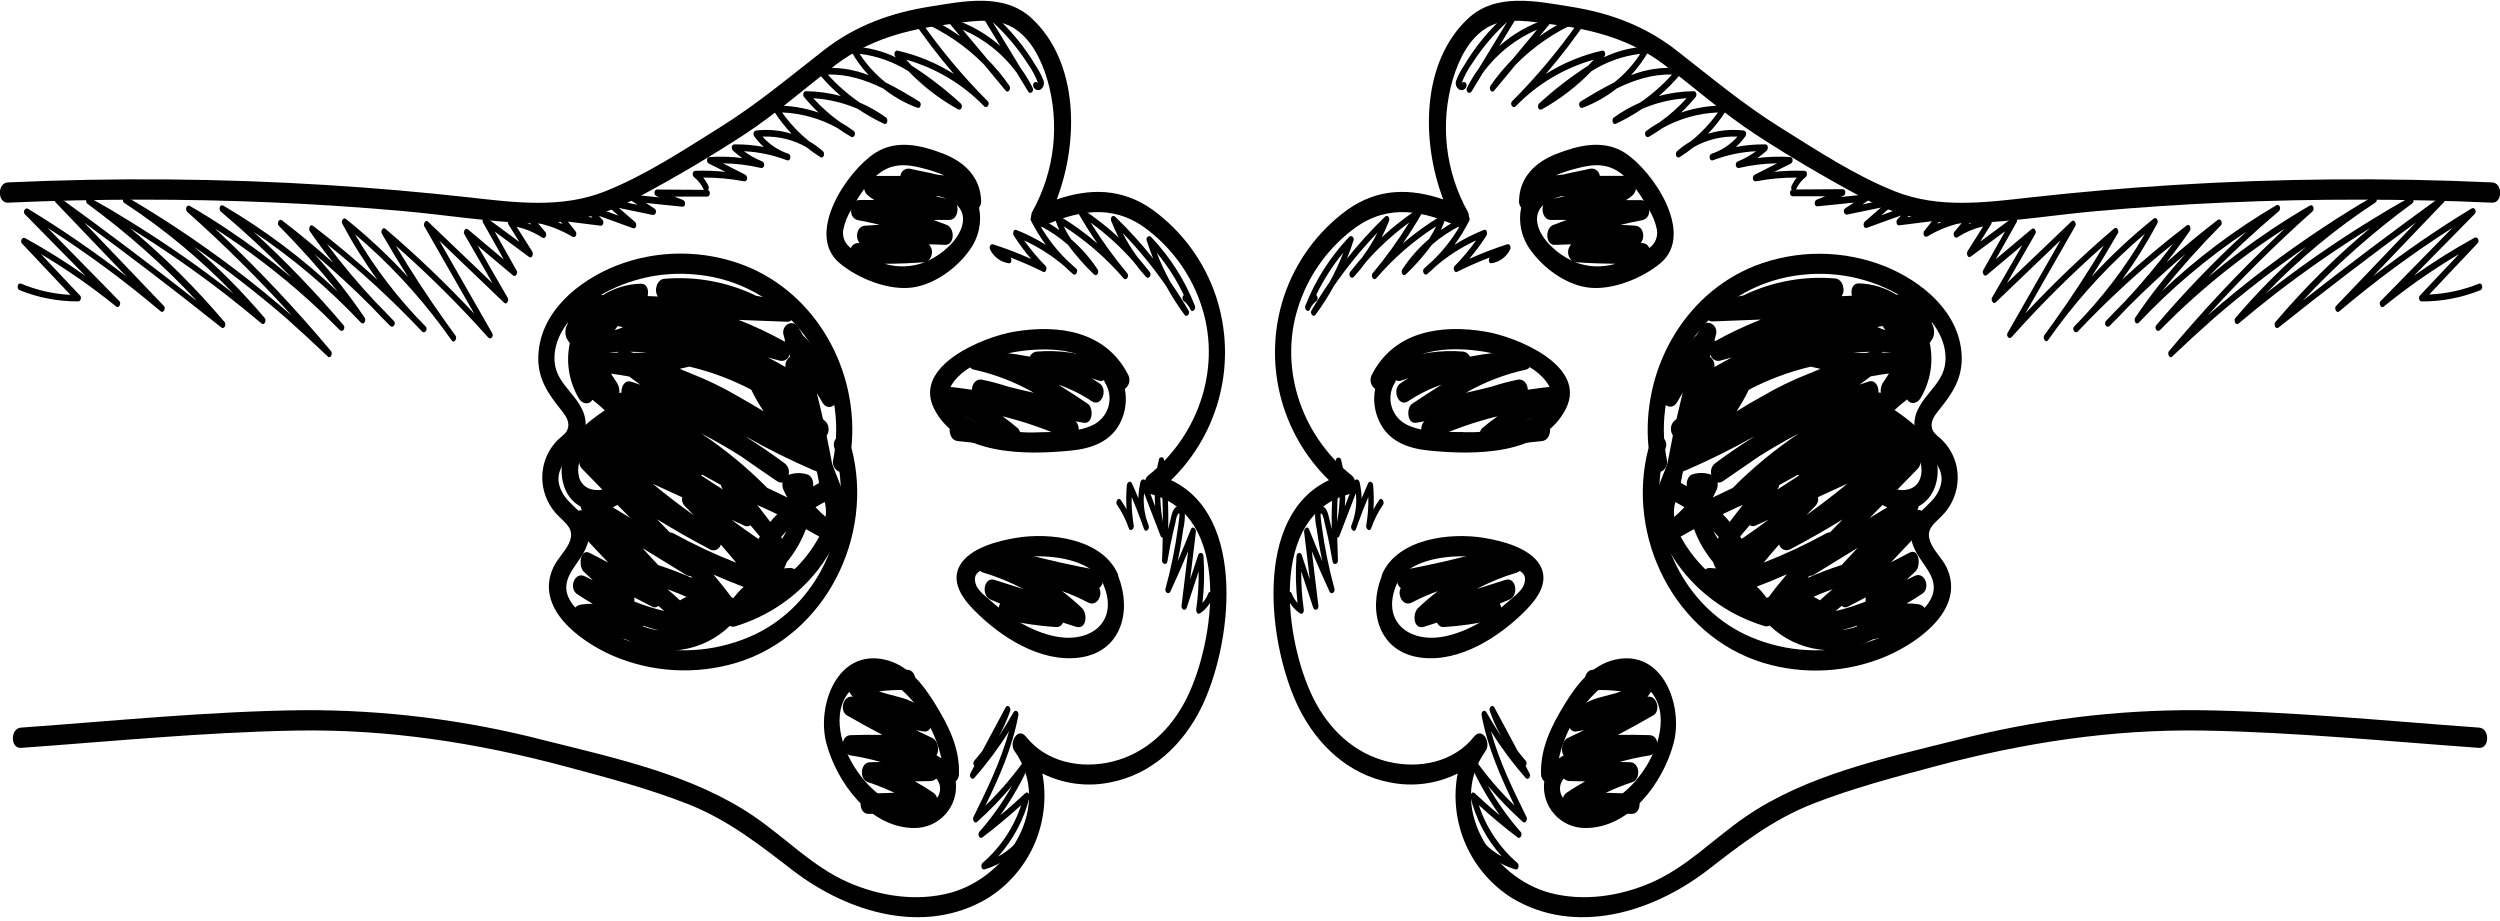
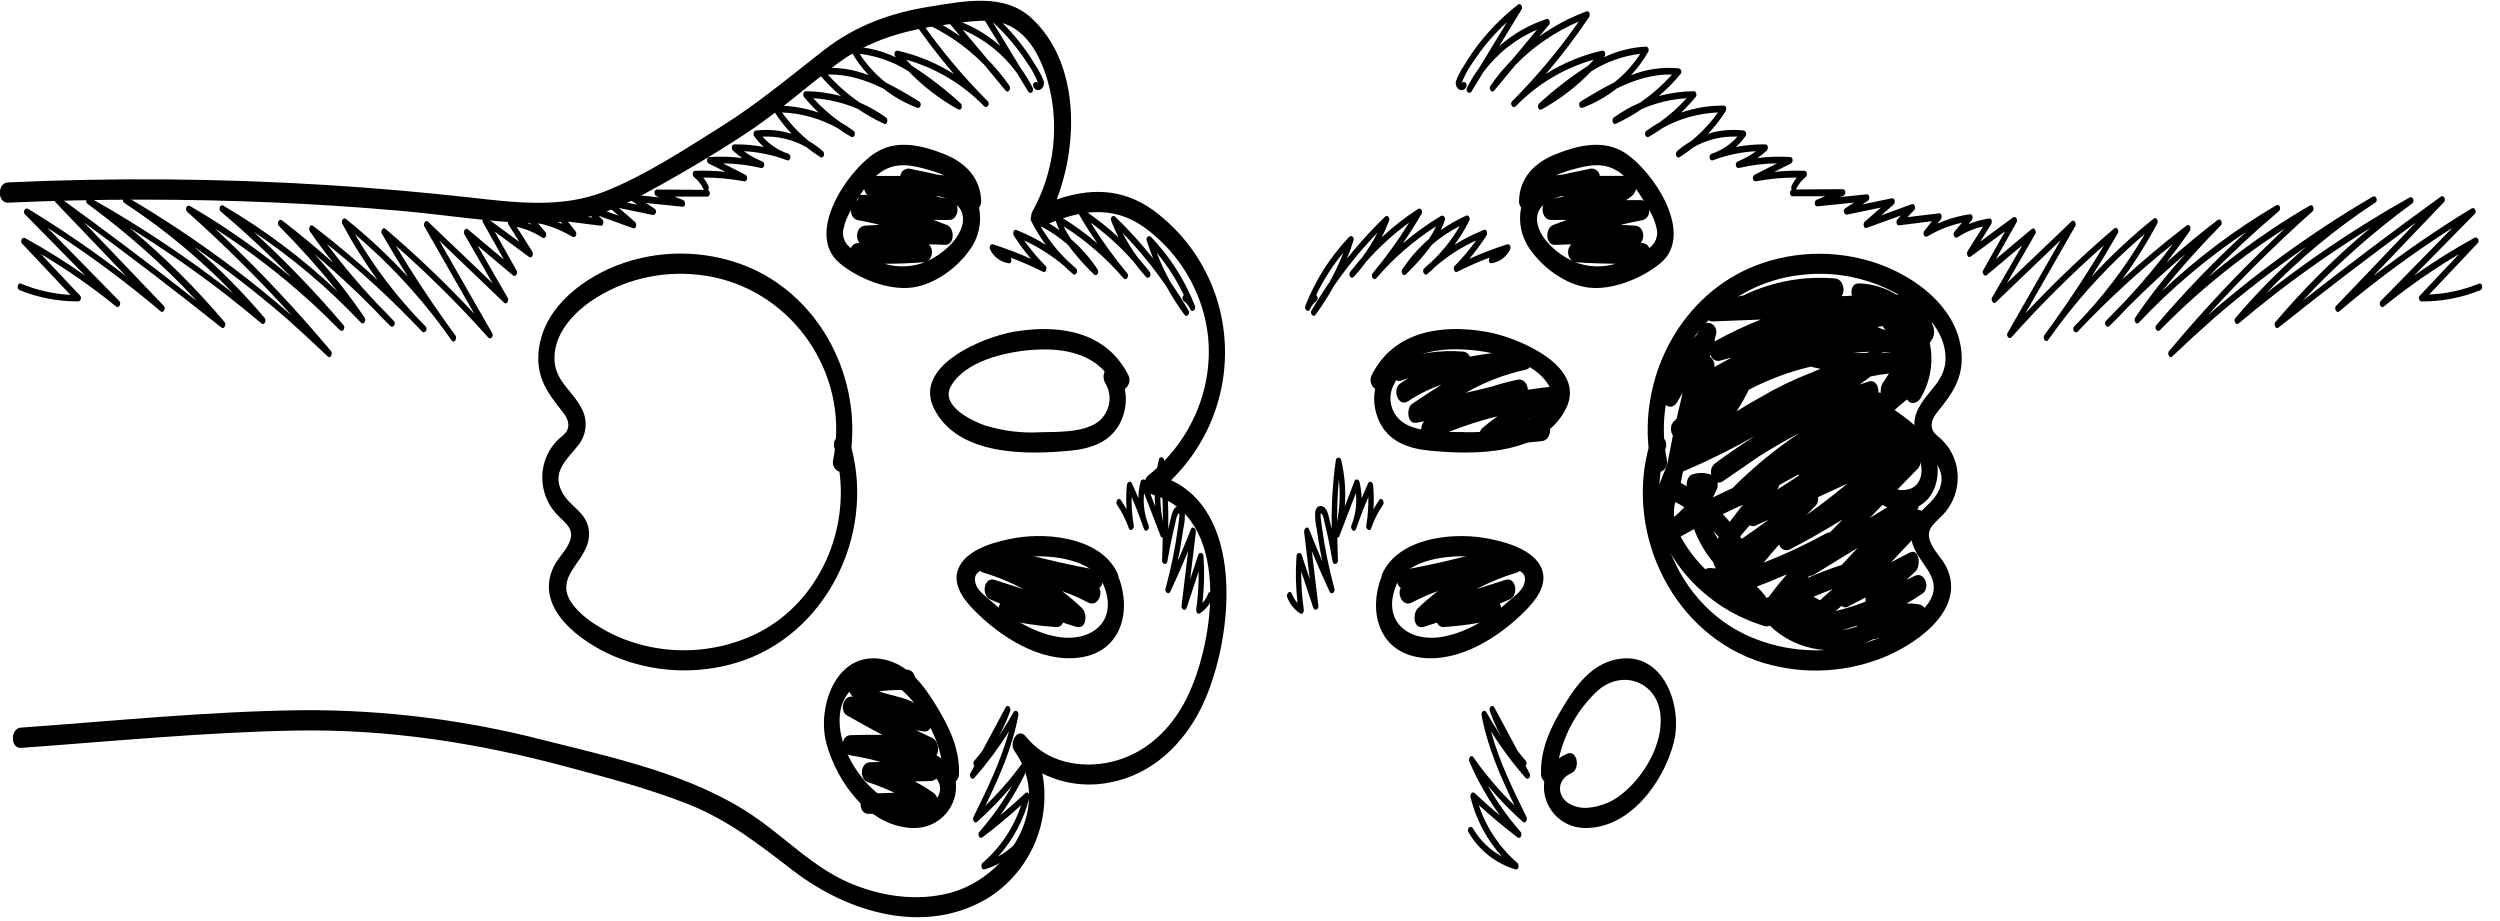
<svg xmlns="http://www.w3.org/2000/svg" width="600" height="221" viewBox="0 0 600 221" fill="none">
  <g clip-path="url(#clip0_113_9310)">
    <path d="M176.813 159.044C198.176 152.537 209.941 128.579 204.341 107.458C206.181 89.274 196.177 70.595 178.733 63.733C168.776 59.875 157.731 59.899 147.791 63.802C138.727 67.441 129.644 74.857 129.198 85.338C128.971 90.747 131.425 94.356 134.651 98.361C135.749 99.725 137.006 101.406 136.095 103.305C135.66 104.234 134.473 104.936 133.77 105.678C132.223 107.262 131.114 109.222 130.554 111.363C130.028 113.427 130.016 115.587 130.519 117.656C131.023 119.725 132.027 121.639 133.443 123.229C135.729 125.711 138.302 126.927 136.412 130.695C135.422 132.603 133.78 134.116 132.85 136.074C128.159 145.962 139.262 153.951 147.049 157.363C156.463 161.406 167.003 162.001 176.813 159.044ZM154.302 154.841C150.207 153.823 146.313 152.121 142.784 149.808C140.773 148.56 138.987 146.982 137.5 145.141C134.957 141.759 135.719 139.06 137.926 135.906C139.766 133.276 141.706 130.695 141.33 127.303C140.825 122.903 136.778 121.657 134.908 118.137C132.276 113.193 136.105 110.276 138.866 106.746C139.817 105.526 140.394 104.056 140.525 102.515C140.657 100.974 140.338 99.428 139.608 98.064C137.421 93.713 133.058 91.4 133.068 85.981C133.068 80.186 137.263 75.499 141.735 72.345C149.295 67.188 158.457 64.918 167.552 65.948C187.431 67.994 201.828 85.902 200.62 105.273C200.376 105.576 200.214 105.937 200.148 106.321C200.082 106.706 200.115 107.1 200.244 107.468L200.363 107.913C200.254 108.723 200.126 109.534 199.958 110.355C199.815 110.937 199.89 111.55 200.169 112.08C200.448 112.61 200.911 113.02 201.471 113.232C203.519 128.747 195.811 145.161 181.355 152.182C172.924 156.196 163.355 157.141 154.302 154.851V154.841Z" fill="black" />
    <path d="M257.051 108.14C262.068 107.646 266.788 105.945 269.024 101.11C270.151 98.68 270.481 95.956 269.964 93.328C270.469 92.967 270.83 92.44 270.984 91.84C271.138 91.239 271.074 90.603 270.805 90.045C265.471 79.465 254.132 77.774 243.356 79.613C236.024 80.859 219.035 87.741 224.16 98.044C229.84 109.445 246.473 109.198 257.051 108.14ZM236.657 102.207C233.234 101.04 225.555 97.362 228.237 92.645C231.64 86.653 241.308 84.478 247.492 83.993C254.092 83.479 260.801 84.389 265.125 89.145C264.927 89.58 264.833 90.055 264.852 90.532C264.871 91.01 265.002 91.476 265.234 91.894C265.765 92.752 266.107 93.713 266.237 94.714C266.367 95.715 266.281 96.732 265.986 97.697C265.691 98.662 265.193 99.553 264.526 100.31C263.859 101.068 263.038 101.674 262.117 102.088C258.436 103.809 253.696 103.631 249.689 103.74C245.286 103.992 240.874 103.46 236.657 102.168V102.207Z" fill="black" />
    <path d="M259.01 157.828C269.132 156.503 271.676 146.714 268.42 138.388C268.393 138.126 268.326 137.869 268.222 137.626C264.343 129.231 251.985 127.738 243.93 129.073C239.576 129.785 232.709 131.506 230.364 135.708C228.148 139.663 230.998 143.619 233.748 146.407C240.022 152.795 249.61 159.044 259.01 157.828ZM253.32 152.745C247.611 151.608 242.278 148.226 237.993 144.39C236.954 143.45 234.837 141.898 234.302 140.514C233.155 137.547 235.233 136.964 237.271 136.024C240.368 134.621 243.693 133.79 247.087 133.572C252.519 133.226 261.612 134.215 264.581 139.634C264.621 139.791 264.671 139.947 264.729 140.098C268.707 149.156 261.81 154.446 253.32 152.745Z" fill="black" />
    <path d="M229.375 187.541C229.625 187.313 229.823 187.035 229.958 186.725C230.092 186.415 230.16 186.08 230.156 185.742C230.354 179.453 227.594 174.084 224.378 168.853C221.538 164.245 217.926 159.558 212.345 158.312C200.847 155.731 195.969 169.466 198.324 178.365C200.818 187.749 208.813 198.794 219.559 198.725C220.965 198.716 222.354 198.41 223.633 197.826C224.912 197.242 226.054 196.394 226.981 195.337C227.909 194.28 228.601 193.039 229.014 191.696C229.427 190.352 229.55 188.936 229.375 187.541ZM218.946 193.86C215.726 193.59 212.683 192.277 210.277 190.122C205.241 185.91 200.947 178.365 201.55 171.691C202.273 163.573 210.743 160.458 216.739 165.867C221.349 170.206 224.551 175.827 225.931 182.004C225.315 181.559 224.652 181.185 223.953 180.887C221.479 179.839 220.628 184.615 222.913 185.574C226.188 186.958 226.565 190.666 223.685 192.723C222.268 193.6 220.607 193.998 218.946 193.86Z" fill="black" />
-     <path d="M218.935 69.003C224.299 68.281 229.632 64.346 232.709 60.015C233.778 58.568 234.531 56.913 234.92 55.157C235.308 53.401 235.324 51.583 234.965 49.82C235.34 49.351 235.521 48.757 235.47 48.159C235.292 42.542 231.512 38.923 226.564 36.956C221.231 34.869 215.235 33.396 210.109 36.659C203.272 41.02 193.129 56.208 201.54 63.179C205.904 66.828 213.206 69.774 218.935 69.003ZM212.326 63.307C215.463 63.307 218.599 63.169 221.736 62.942C221.86 62.929 221.982 62.906 222.102 62.872C218.986 64.118 215.54 64.271 212.326 63.307ZM227.673 59.174C226.219 60.574 224.548 61.729 222.725 62.595C223.009 62.356 223.241 62.06 223.406 61.728C223.57 61.395 223.665 61.032 223.684 60.661C223.702 60.29 223.645 59.919 223.514 59.572C223.383 59.224 223.182 58.907 222.923 58.64C224.2 58.64 225.466 58.709 226.743 58.769C229.187 58.897 229.197 54.754 227.257 53.993C226.179 53.568 225.09 53.172 224.011 52.777H227.861C229.484 52.777 230.156 50.631 229.632 49.197C232.531 51.906 230.869 56.148 227.673 59.174ZM224.486 47.081H225.318C225.941 47.269 226.555 47.467 227.158 47.704L224.486 47.081ZM208.16 46.765C208.667 47.24 209.229 47.655 209.832 48.001H206.25C206.002 48.005 205.759 48.066 205.538 48.178C206.112 47.19 206.735 46.27 207.398 45.361C207.508 45.892 207.765 46.382 208.14 46.775L208.16 46.765ZM221.528 40.397C223.273 40.823 224.98 41.388 226.634 42.088C226.06 42.088 225.486 41.979 224.922 41.91C222.696 41.356 220.42 40.98 218.461 40.506C218.19 40.449 217.911 40.449 217.641 40.507C217.37 40.564 217.115 40.678 216.891 40.84C216.668 41.002 216.481 41.209 216.342 41.448C216.203 41.686 216.116 41.952 216.086 42.226H210.238C213.711 39.151 217.214 39.25 221.508 40.387L221.528 40.397ZM202.401 55.12C202.731 53.413 203.379 51.783 204.311 50.315C204.194 50.833 204.275 51.376 204.539 51.837C204.803 52.298 205.23 52.644 205.736 52.806C207.543 53.142 209.337 53.525 211.119 53.953C209.951 54.013 208.784 54.072 207.606 54.161C205.627 54.319 205.162 56.999 206.3 58.343H205.904C205.534 58.343 205.173 58.46 204.872 58.677C204.572 58.893 204.348 59.199 204.232 59.55C203.532 59.068 202.985 58.395 202.657 57.612C202.329 56.828 202.233 55.966 202.381 55.13L202.401 55.12Z" fill="black" />
+     <path d="M218.935 69.003C224.299 68.281 229.632 64.346 232.709 60.015C233.778 58.568 234.531 56.913 234.92 55.157C235.308 53.401 235.324 51.583 234.965 49.82C235.34 49.351 235.521 48.757 235.47 48.159C235.292 42.542 231.512 38.923 226.564 36.956C221.231 34.869 215.235 33.396 210.109 36.659C203.272 41.02 193.129 56.208 201.54 63.179C205.904 66.828 213.206 69.774 218.935 69.003ZM212.326 63.307C215.463 63.307 218.599 63.169 221.736 62.942C221.86 62.929 221.982 62.906 222.102 62.872C218.986 64.118 215.54 64.271 212.326 63.307ZM227.673 59.174C226.219 60.574 224.548 61.729 222.725 62.595C223.009 62.356 223.241 62.06 223.406 61.728C223.57 61.395 223.665 61.032 223.684 60.661C223.702 60.29 223.645 59.919 223.514 59.572C223.383 59.224 223.182 58.907 222.923 58.64C224.2 58.64 225.466 58.709 226.743 58.769C229.187 58.897 229.197 54.754 227.257 53.993C226.179 53.568 225.09 53.172 224.011 52.777H227.861C229.484 52.777 230.156 50.631 229.632 49.197C232.531 51.906 230.869 56.148 227.673 59.174ZM224.486 47.081H225.318C225.941 47.269 226.555 47.467 227.158 47.704L224.486 47.081ZM208.16 46.765H206.25C206.002 48.005 205.759 48.066 205.538 48.178C206.112 47.19 206.735 46.27 207.398 45.361C207.508 45.892 207.765 46.382 208.14 46.775L208.16 46.765ZM221.528 40.397C223.273 40.823 224.98 41.388 226.634 42.088C226.06 42.088 225.486 41.979 224.922 41.91C222.696 41.356 220.42 40.98 218.461 40.506C218.19 40.449 217.911 40.449 217.641 40.507C217.37 40.564 217.115 40.678 216.891 40.84C216.668 41.002 216.481 41.209 216.342 41.448C216.203 41.686 216.116 41.952 216.086 42.226H210.238C213.711 39.151 217.214 39.25 221.508 40.387L221.528 40.397ZM202.401 55.12C202.731 53.413 203.379 51.783 204.311 50.315C204.194 50.833 204.275 51.376 204.539 51.837C204.803 52.298 205.23 52.644 205.736 52.806C207.543 53.142 209.337 53.525 211.119 53.953C209.951 54.013 208.784 54.072 207.606 54.161C205.627 54.319 205.162 56.999 206.3 58.343H205.904C205.534 58.343 205.173 58.46 204.872 58.677C204.572 58.893 204.348 59.199 204.232 59.55C203.532 59.068 202.985 58.395 202.657 57.612C202.329 56.828 202.233 55.966 202.381 55.13L202.401 55.12Z" fill="black" />
    <path d="M223.072 194.829C225.219 194.76 225.644 191.378 224.061 190.29C222.478 189.203 221.093 188.382 219.589 187.532L223.299 187.452C225.852 187.393 225.634 183.596 223.814 182.666C223.22 182.36 222.616 182.083 222.013 181.796L223.26 181.905C225.793 182.182 225.555 177.95 223.774 177.129C222.468 176.516 221.162 175.883 219.865 175.25L221.765 175.557C223.744 175.834 224.18 172.472 223.141 171.394C221.056 169.352 218.452 167.919 215.611 167.251C214.077 166.816 212.454 166.48 210.96 165.926C213.211 165.646 215.481 165.541 217.748 165.61C220.311 165.679 220.331 160.814 217.748 160.735C213.385 160.621 209.026 161.106 204.795 162.178C203.044 162.613 203.182 165.145 203.935 166.243C204.157 166.588 204.402 166.918 204.667 167.231C202.381 166.757 201.382 170.603 203.262 171.691C206.062 173.303 208.902 174.855 211.752 176.368C209.219 176.318 206.686 176.368 204.143 176.437C201.6 176.506 201.659 180.926 204.143 181.302C206.575 181.675 208.98 182.2 211.346 182.874L208.803 182.933C206.458 182.983 206.181 187.017 208.279 187.71C210.455 188.431 212.587 189.283 214.661 190.261L208.477 190.468C205.904 190.557 205.904 195.412 208.477 195.333L223.072 194.829Z" fill="black" />
-     <path d="M244.168 102.682C243.02 101.693 241.822 100.783 240.605 99.913C246.087 101.263 251.428 103.131 256.556 105.49C258.872 106.558 259.633 102.385 258.129 101.119L260.108 101.465C262.325 101.831 262.493 97.876 261.098 96.927C258.763 95.364 256.408 93.802 254.013 92.319C256.832 93.285 259.513 94.615 261.989 96.274C264.393 97.896 265.947 93.476 263.968 92.072C263.315 91.617 262.662 91.192 261.989 90.766C262.513 90.935 263.037 91.113 263.562 91.31C266.095 92.299 266.926 87.494 264.551 86.614C259.548 84.712 254.183 83.948 248.848 84.379C248.484 84.408 248.135 84.537 247.84 84.751C247.545 84.966 247.315 85.258 247.176 85.595C242.921 84.774 238.567 84.329 234.233 83.934C231.937 83.726 231.571 88.275 233.718 88.71C238.779 89.82 243.64 91.693 248.136 94.267C246.084 93.812 244.043 93.328 242.011 92.813C239.946 92.135 237.845 91.574 235.717 91.132C234.203 90.816 233.293 92.19 233.254 93.535C231.027 93.199 228.781 92.912 226.525 92.734C224.11 92.536 224.041 96.798 226.01 97.51C228.923 98.576 231.735 99.899 234.411 101.465L229.83 100.981C227.297 100.724 227.257 105.579 229.83 105.856L243.099 107.24C245.543 107.428 245.414 103.67 244.168 102.682Z" fill="black" />
    <path d="M255.111 149.423L258.189 150.411C260.84 151.242 261.048 147.267 259.693 145.962C258.17 144.506 256.568 143.136 254.894 141.858C257.026 142.623 259.102 143.534 261.108 144.587C263.275 145.734 264.729 142.778 263.819 141.136C265.164 140.059 265.214 137.181 263.344 136.815C257.407 135.728 251.533 134.409 245.721 132.86C245.293 132.735 244.834 132.776 244.435 132.976C244.037 133.176 243.729 133.52 243.574 133.938C241.387 133.503 239.2 133.107 236.984 132.731C234.352 132.287 233.521 136.687 235.995 137.428C239.333 138.426 242.564 139.751 245.642 141.384L238.716 139.179C236.074 138.338 235.45 142.916 237.676 143.875L240.051 144.864C239.25 146.14 239.447 148.305 241.041 148.671C245.135 149.611 249.297 150.222 253.488 150.501C253.839 150.521 254.187 150.426 254.48 150.232C254.773 150.038 254.994 149.754 255.111 149.423Z" fill="black" />
-     <path d="M150.364 153.536C154.305 155.713 158.843 156.566 163.306 155.967C167.77 155.369 171.922 153.352 175.15 150.214C175.351 150.32 175.572 150.384 175.798 150.401C176.025 150.418 176.252 150.388 176.467 150.313C184.294 147.957 191.204 143.247 196.256 136.825C199.67 132.445 202.659 126.68 202.085 121.113C202.336 120.736 202.5 120.308 202.563 119.86C202.627 119.411 202.588 118.954 202.45 118.522C201.896 116.96 201.303 115.408 200.689 113.875C200.363 113.005 200.046 112.145 199.7 111.274C199.284 109.04 198.846 106.815 198.384 104.6C198.71 104.121 198.879 103.553 198.869 102.974C198.858 102.395 198.668 101.833 198.324 101.367L197.523 100.595C197.058 98.499 196.533 96.403 196.029 94.317C196.474 95.068 196.919 95.82 197.355 96.571C198.77 98.974 201.501 97.095 200.917 94.692C199.64 89.274 196.798 84.35 192.744 80.532L191.645 78.644C190.27 76.3 187.341 78.11 188.083 80.513C188.172 80.829 188.271 81.146 188.36 81.502C188.345 81.673 188.345 81.845 188.36 82.016C184.788 80.022 181.085 78.271 177.278 76.775L188.884 77.22C191.17 77.309 191.586 72.849 189.409 72.444L181.355 70.961C181.278 70.899 181.195 70.846 181.107 70.803C174.343 67.608 166.851 66.266 159.398 66.917C157.607 67.065 156.865 69.883 157.933 71.159L155.44 71.06C155.747 69.656 155.341 68.004 153.669 68.093C150.513 68.191 147.441 69.122 144.763 70.793C141.795 70.476 138.163 72.424 136.491 74.471C136.168 74.923 135.978 75.456 135.943 76.01C135.908 76.564 136.029 77.117 136.293 77.606C135.953 78.151 135.751 78.771 135.704 79.412C135.657 80.053 135.768 80.695 136.026 81.284C136.263 81.65 136.501 82.016 136.748 82.382C135.785 86.923 136.57 91.661 138.945 95.651C139.707 96.937 141.369 97.312 142.17 95.938C143.209 96.739 144.219 97.579 145.139 98.479C140.775 101.446 136.234 104.976 135.056 110.464C134.175 114.627 135.452 119.492 139.351 121.578C139.395 121.898 139.506 122.204 139.677 122.478C137.916 122.132 136.788 125.296 138.064 126.641L145.98 135.026L141.587 132.732C139.143 131.456 138.787 135.965 140.083 137.181L142.28 139.228C141.666 138.961 141.062 138.684 140.459 138.358C137.906 137.003 136.431 141.176 138.48 142.56C139.717 143.401 140.983 144.182 142.26 144.914C141.306 144.884 140.351 144.947 139.41 145.102C137.183 145.477 136.976 148.256 138.42 149.64C139.826 151.004 141.518 152.036 143.374 152.662C145.23 153.288 147.202 153.492 149.147 153.259C149.651 153.309 149.998 153.417 150.364 153.536ZM148.197 121.182L151.284 124.327L147.078 121.756C147.461 121.585 147.835 121.393 148.197 121.182ZM152.224 143.371L156.459 145.576C156.696 145.726 156.977 145.791 157.255 145.761C157.534 145.73 157.794 145.606 157.993 145.408L159.447 146.654C156.997 146.061 154.59 145.301 152.244 144.38C152.282 144.044 152.275 143.705 152.224 143.371ZM160.14 141.394C161.69 141.967 163.23 142.583 164.761 143.243C164.222 143.49 163.7 143.77 163.197 144.083C162.198 143.164 161.179 142.234 160.15 141.384L160.14 141.394ZM177.209 95.167C173.509 92.992 169.641 91.117 165.642 89.56C164.797 89.204 163.956 88.858 163.118 88.522C163.9 88.364 164.672 88.186 165.454 87.988C170.614 89.204 175.6 91.065 180.296 93.525C181.165 95.322 182.157 97.056 183.264 98.717C181.246 97.471 179.188 96.294 177.209 95.167ZM148.236 84.626C147.504 84.626 146.772 84.626 146.049 84.537C146.831 84.537 147.623 84.468 148.414 84.448L148.236 84.626ZM151.205 84.428C152.561 84.428 153.916 84.498 155.272 84.587C154.203 84.646 153.124 84.676 152.046 84.686L151.205 84.428ZM149.552 78.496C148.894 78.796 148.217 79.051 147.524 79.257C147.78 78.948 148.008 78.617 148.206 78.268L149.552 78.496ZM186.49 115.467C186.675 115.613 186.889 115.718 187.118 115.775C187.346 115.831 187.585 115.837 187.816 115.793C187.714 116.38 187.783 116.984 188.014 117.534C188.311 118.176 188.628 118.789 188.954 119.393C187.371 118.611 185.768 117.85 184.165 117.109C179.316 112.21 173.982 107.817 168.244 103.997C171.542 105.717 174.751 107.563 177.872 109.534C180.692 111.512 183.561 113.499 186.45 115.457L186.49 115.467ZM184.887 125.286C183.851 123.915 182.803 122.547 181.741 121.182L182.067 121.331L182.354 121.489C182.51 121.573 182.676 121.637 182.849 121.677C184.086 122.24 185.313 122.824 186.54 123.417C185.926 124.01 185.372 124.633 184.848 125.276L184.887 125.286ZM173.013 116.387C173.074 116.742 173.213 117.079 173.419 117.376L173.498 117.484C171.737 116.367 169.975 115.24 168.244 114.083C168.347 114.04 168.443 113.984 168.531 113.915L173.013 116.387ZM163.732 119.353C163.657 119.699 163.664 120.058 163.752 120.401C163.839 120.744 164.005 121.062 164.237 121.331C165.008 122.102 165.76 122.893 166.512 123.674C163.141 121.281 159.86 118.76 156.667 116.11L163.732 119.353ZM176.08 143.589L175.556 143.332C174.171 141.473 172.726 139.653 171.232 137.903C173.62 138.945 176.034 139.934 178.475 140.87C177.561 141.67 176.738 142.569 176.021 143.549L176.08 143.589ZM182.017 129.36C179.831 127.877 177.683 126.334 175.566 124.752L178.653 126.156C178.878 126.274 179.13 126.328 179.383 126.312C179.636 126.296 179.88 126.212 180.088 126.067C180.722 126.789 181.563 127.758 182.374 128.776L182.017 129.36ZM195.178 116.199C195.178 115.338 194.713 114.103 193.743 113.855C192.279 113.411 190.711 113.449 189.271 113.964C189.394 113.487 189.382 112.985 189.237 112.513C189.092 112.042 188.819 111.62 188.449 111.294C185.58 109.158 182.641 107.138 179.633 105.233L178.901 104.729C184.239 107.746 189.736 110.475 195.366 112.906C195.542 112.984 195.729 113.034 195.92 113.054L196.128 113.519C196.276 114.271 196.424 115.022 196.553 115.774C196.557 115.83 196.557 115.886 196.553 115.942C196.068 116.199 195.564 116.466 195.128 116.733L195.178 116.199ZM148.197 92.082L146.643 89.679C148.098 89.867 149.542 90.094 150.987 90.361C151.878 91.024 152.778 91.676 153.679 92.339C152.976 92.111 152.273 91.894 151.571 91.637C149.968 91.073 149.048 92.724 149.156 94.247C148.982 94.24 148.808 94.263 148.642 94.317C148.715 93.528 148.549 92.736 148.167 92.042L148.197 92.082ZM170.262 131.822C170.508 131.967 170.785 132.054 171.07 132.075C171.355 132.096 171.641 132.05 171.906 131.942C172.171 131.834 172.406 131.666 172.595 131.451C172.784 131.236 172.92 130.981 172.994 130.705C174.25 132.138 175.477 133.592 176.694 135.065C171.567 133.051 166.573 130.712 161.743 128.064C161.439 127.893 161.101 127.792 160.753 127.768L157.656 124.604C161.773 127.128 165.981 129.521 170.282 131.782L170.262 131.822ZM164.632 137.952C164.958 138.164 165.342 138.268 165.73 138.249L166.176 138.744C163.493 137.564 160.752 136.521 157.963 135.619L154.173 131.535L164.632 137.952ZM154.272 150.352V150.164C155.529 150.58 156.805 150.945 158.092 151.272C156.775 151.106 155.483 150.784 154.243 150.313L154.272 150.352ZM187.479 128.895C187.945 128.341 188.4 127.837 188.786 127.422C188.459 128.06 188.099 128.68 187.707 129.281L187.479 128.895ZM189.627 85.595C189.228 85.869 188.914 86.248 188.718 86.689C188.523 87.131 188.454 87.618 188.519 88.097C187.143 87.296 185.748 86.534 184.343 85.793C185.283 86.05 186.223 86.297 187.153 86.564C187.405 86.625 187.667 86.634 187.922 86.59C188.177 86.547 188.421 86.452 188.639 86.312C188.856 86.171 189.043 85.987 189.187 85.773C189.331 85.558 189.43 85.316 189.478 85.061L189.627 85.595ZM190.676 136.638C190.36 136.41 189.975 136.298 189.587 136.321C189.102 136.321 188.598 136.371 188.162 136.42L188.252 136.281C188.482 135.861 188.664 135.417 188.796 134.956C190.773 132.578 192.335 129.884 193.416 126.987C194.495 127.57 195.564 128.173 196.623 128.776C195.15 131.499 193.297 134 191.121 136.202C190.953 136.301 190.794 136.45 190.646 136.598L190.676 136.638ZM198.176 124.07C197.308 123.342 196.489 122.559 195.722 121.726C196.444 121.281 197.186 120.866 197.929 120.48C198.237 121.637 198.312 122.844 198.147 124.03L198.176 124.07ZM139.004 114.547C138.649 113.367 138.669 112.106 139.064 110.938C139.05 111.493 139.252 112.032 139.628 112.441L144.575 117.514C142.24 117.939 139.766 117.158 138.974 114.547H139.004Z" fill="black" />
    <path d="M237.064 215.564C242.008 212.472 245.902 207.961 248.24 202.621C250.577 197.28 251.248 191.36 250.164 185.633C255.187 188.146 260.908 188.902 266.412 187.779C276.366 185.9 283.837 178.81 288.24 169.98C295.661 155.039 299.412 123.842 281.056 115.239C286.799 109.647 290.857 102.557 292.769 94.775C294.68 86.993 294.369 78.832 291.871 71.218C289.103 62.856 283.789 55.569 276.673 50.374C269.222 45.084 261.494 45.173 253.618 47.862C258.961 33.9 258.882 14.935 247.681 4.463C240.992 -1.816 231.324 0.291 223.092 1.596C213.711 3.089 205.281 6.164 197.731 12.038C189.538 18.415 181.77 24.951 172.924 30.479C164.078 36.006 154.896 42.078 145.218 45.924C134.73 50.097 123.558 48.604 112.654 47.378C101.288 46.112 89.896 45.123 78.477 44.411C52.982 42.821 27.418 42.61 1.9 43.778C-0.683 43.897 -0.673 48.722 1.9 48.643C23.168 47.688 44.442 47.671 65.722 48.594C76.092 49.049 86.442 49.737 96.773 50.66C106.786 51.55 116.83 53.202 126.873 53.558C136.106 53.917 145.26 51.731 153.332 47.239C161.921 42.631 170.411 37.648 178.574 32.328C186.441 27.196 193.298 21.006 200.778 15.399C208.595 9.546 217.6 7.084 227.158 5.897C232.106 5.274 238.35 3.919 242.941 6.53C247.374 9.061 249.867 14.213 251.302 18.92C252.86 24.216 253.345 29.769 252.73 35.254C252.115 40.74 250.412 46.048 247.72 50.868C247.008 52.163 247.997 55.318 249.917 54.447C258.347 50.601 266.639 48.861 274.654 54.586C280.829 59.066 285.497 65.314 288.042 72.503C293.445 87.533 287.953 104.293 275.594 114.102C274.358 115.091 274.179 118.058 276.059 118.552C295.77 123.595 291.624 153.853 284.826 167.528C281.135 174.964 275.06 180.837 266.857 182.815C259.426 184.595 251.134 182.963 246.226 176.793C244.297 174.35 242.06 178.246 243.475 180.234C252.866 193.415 241.892 210.62 227.989 214.298C219.885 216.434 211.109 215.08 203.529 211.747C195.079 208.019 188.687 201.236 181.137 196.055C166.522 185.989 147.663 181.945 130.673 177.683C111.704 172.765 92.176 170.332 72.579 170.445C50.039 170.722 27.488 173.016 5.017 174.627C2.444 174.805 2.454 179.67 5.017 179.492C26.964 177.92 48.97 175.735 70.977 175.339C92.983 174.944 114.366 178.246 135.66 183.942C145.485 186.572 155.45 189.192 164.939 192.91C174.715 196.737 182.265 202.729 190.488 209.058C203.599 219.025 221.914 224.621 237.064 215.564Z" fill="black" />
    <path d="M170.044 44.678C169.714 43.941 169.288 43.249 168.778 42.622C172.044 42.603 175.305 42.898 178.514 43.502C179.445 43.68 179.573 42.305 178.861 41.929L173.508 39.2C176.57 39.238 179.62 39.609 182.601 40.308C183.492 40.525 183.709 39.052 182.947 38.746C181.379 38.123 179.899 37.299 178.544 36.293C182.085 36.467 185.575 37.201 188.884 38.469C189.755 38.755 190.003 37.193 189.231 36.906C186.827 36.113 184.678 34.693 183.007 32.793C186.693 32.625 190.35 33.506 193.555 35.334C194.604 36.178 195.7 36.961 196.84 37.678C197.691 38.221 198.077 36.798 197.493 36.283C196.479 35.381 195.375 34.586 194.198 33.91C191.724 31.912 189.536 29.583 187.697 26.988C192.37 27.183 196.931 28.47 201.016 30.746C202.005 31.478 203.123 32.17 204.221 32.803C205.063 33.297 205.538 31.883 204.875 31.409C203.837 30.64 202.754 29.937 201.629 29.302C199.278 27.633 197.115 25.713 195.178 23.577C198.868 23.804 202.491 24.671 205.884 26.138C207.881 27.498 209.985 28.692 212.177 29.708C212.959 30.074 213.216 28.62 212.672 28.224C210.704 26.794 208.584 25.587 206.349 24.625C203.537 22.69 200.96 20.433 198.671 17.901C203.341 17.743 207.774 19.197 211.96 21.234C214.437 23.195 217.204 24.76 220.163 25.871C220.944 26.158 221.261 24.754 220.657 24.388C218.065 22.796 215.353 21.164 212.543 19.78C210.107 17.846 208.001 15.528 206.31 12.918C210.476 13.422 214.478 14.848 218.025 17.09C221.513 20.701 225.514 23.78 229.899 26.227C230.77 26.712 231.156 25.347 230.562 24.823C226.91 21.464 222.973 18.427 218.797 15.746C218.342 15.281 217.906 14.757 217.471 14.322C224.582 16.326 231.035 20.178 236.172 25.485C236.895 26.198 237.677 24.942 237.093 24.329C231.197 18.427 225.832 12.018 221.063 5.175C226.704 7.593 231.822 11.082 236.133 15.449L241.338 21.728C242.011 22.539 242.713 21.244 242.258 20.581C240.683 18.305 238.911 16.171 236.964 14.203L231.027 7.114C236.214 9.333 240.706 12.91 244.029 17.466L246.73 21.916C247.274 22.816 248.244 21.916 247.849 21.095C247.034 19.449 246.077 17.878 244.989 16.398C242.739 12.694 240.49 8.992 238.241 5.294C241.41 8.182 244.19 11.47 246.513 15.073C247.655 16.652 248.571 18.383 249.234 20.215C248.937 19.227 247.71 19.721 247.977 20.64C248.011 20.823 248.085 20.996 248.197 21.145C248.308 21.294 248.452 21.415 248.617 21.499C248.783 21.583 248.966 21.628 249.152 21.63C249.338 21.632 249.522 21.591 249.689 21.511C250.066 21.275 250.345 20.911 250.474 20.485C250.603 20.06 250.574 19.602 250.391 19.197C249.925 18.007 249.328 16.873 248.611 15.815C247.938 14.688 247.235 13.59 246.483 12.512C243.45 8.186 239.78 4.343 235.598 1.111C234.965 0.607 234.391 1.695 234.708 2.219L240.081 11.049C236.789 8.147 232.941 5.943 228.771 4.572C228.019 4.325 227.782 5.462 228.138 5.927C228.91 6.856 229.691 7.786 230.463 8.725C226.981 6.239 223.185 4.224 219.173 2.733C218.381 2.446 218.243 3.643 218.54 4.098C221.725 8.86 225.198 13.424 228.939 17.763C224.799 15.143 220.241 13.25 215.462 12.166C214.71 11.998 214.473 13.027 214.829 13.531L215.047 13.788C211.868 12.249 208.412 11.364 204.885 11.187C204.321 11.187 204.093 11.988 204.331 12.404C205.489 14.44 206.881 16.334 208.477 18.05C204.849 16.601 200.929 16.032 197.038 16.389C196.897 16.424 196.766 16.494 196.66 16.593C196.553 16.692 196.473 16.817 196.427 16.955C196.382 17.093 196.372 17.241 196.399 17.384C196.426 17.527 196.49 17.661 196.583 17.773C198.168 19.671 199.909 21.434 201.787 23.043C199.057 22.307 196.244 21.918 193.416 21.886C192.753 21.886 192.615 22.875 192.961 23.271C194.048 24.59 195.214 25.842 196.454 27.018C193.168 25.892 189.716 25.324 186.242 25.337C185.53 25.337 185.501 26.326 185.778 26.721C187.005 28.65 188.417 30.454 189.993 32.111C187.244 31.25 184.344 30.981 181.483 31.32C180.82 31.399 180.682 32.219 181.018 32.704C181.687 33.642 182.457 34.504 183.314 35.275C180.989 34.83 178.625 34.621 176.259 34.652C175.467 34.652 175.506 35.769 175.932 36.165C176.624 36.8 177.358 37.388 178.129 37.925C175.539 37.605 172.926 37.522 170.322 37.678C169.481 37.727 169.52 38.953 170.143 39.27L174.101 41.247C171.706 40.993 169.295 40.908 166.888 40.99C166.146 40.99 166.077 42.117 166.562 42.503C167.563 43.289 168.358 44.307 168.877 45.469C169.362 46.458 170.41 45.479 170.044 44.678Z" fill="black" />
    <path d="M279.878 68.647C281.192 71.051 282.667 73.363 284.292 75.569C284.846 76.31 285.687 75.222 285.281 74.58C283.906 72.216 282.432 69.922 280.878 67.658C279.633 65.392 278.539 63.047 277.603 60.638C280.184 63.748 282.371 67.165 284.114 70.812C284.015 70.905 283.936 71.016 283.882 71.141C283.828 71.265 283.801 71.399 283.801 71.534C283.801 71.669 283.828 71.803 283.882 71.928C283.936 72.052 284.015 72.163 284.114 72.256C284.797 72.767 285.333 73.449 285.667 74.234C286.102 75.222 287.102 74.234 286.786 73.413C284.39 67.275 280.82 61.663 276.277 56.89C275.733 56.316 274.981 57.009 275.188 57.671C275.663 59.167 276.194 60.638 276.781 62.081C273.971 58.539 270.93 55.187 267.678 52.045C266.986 51.372 266.392 52.341 266.689 53.034C267.213 54.378 267.817 55.684 268.47 56.989C265.762 54.469 262.842 52.186 259.743 50.166C259.08 49.731 258.535 50.72 258.852 51.273C260.257 53.726 261.771 56.099 263.364 58.423C260.522 55.983 257.48 53.787 254.27 51.857C253.687 51.511 253.132 52.203 253.281 52.776C253.557 53.618 253.888 54.44 254.27 55.239C252.354 53.883 250.309 52.717 248.165 51.758C247.512 51.471 247.176 52.519 247.433 52.954C248.454 54.987 249.645 56.929 250.995 58.759C248.759 57.361 246.402 56.17 243.95 55.199C243.149 54.883 243.04 56.119 243.317 56.554C244.566 58.509 245.948 60.375 247.453 62.141C244.485 60.804 241.441 59.639 238.339 58.65C237.676 58.442 237.35 59.362 237.607 59.837C238.023 60.723 238.652 61.493 239.437 62.078C240.223 62.663 241.141 63.044 242.109 63.189C242.772 63.297 242.911 62.289 242.506 61.804C245.181 62.819 247.803 63.967 250.362 65.245C251.055 65.591 251.351 64.257 250.995 63.891C249.098 61.966 247.355 59.897 245.78 57.701C249.293 59.312 252.564 61.406 255.498 63.92C256.157 64.58 256.84 65.203 257.546 65.789C258.219 66.353 258.842 65.008 258.338 64.513L258.199 64.385L258.07 64.266C257.506 63.742 256.942 63.228 256.359 62.724C253.747 60.224 251.502 57.367 249.689 54.24C252.056 55.467 254.268 56.971 256.279 58.719C258.149 61.255 260.231 63.626 262.503 65.809C263.255 66.56 263.868 65.334 263.423 64.662C261.647 61.97 259.51 59.535 257.071 57.424C256.399 56.448 255.813 55.416 255.319 54.339C260.674 57.761 265.498 61.949 269.638 66.768C270.3 67.549 271.092 66.264 270.557 65.621C267.347 61.765 264.408 57.691 261.761 53.429C265.528 56.166 268.983 59.31 272.061 62.803C272.982 64.07 273.973 65.285 275.03 66.442C275.742 67.203 276.445 65.947 275.95 65.295C274.961 64.049 273.971 62.852 272.982 61.686C271.627 59.851 270.429 57.906 269.4 55.871C273.229 59.843 276.733 64.115 279.878 68.647Z" fill="black" />
    <path d="M288.032 147.178C289.434 146.231 290.503 144.868 291.09 143.282C291.396 142.471 290.338 141.473 289.972 142.461C289.66 143.292 289.189 144.055 288.586 144.706C289.025 140.975 289.108 137.21 288.834 133.463C288.774 132.603 287.844 132.366 287.557 133.246L285.628 139.09C286.089 135.273 286.551 131.456 287.013 127.639C287.092 126.957 286.202 126.057 285.826 127.016C284.81 129.587 283.751 132.142 282.649 134.68C282.837 133.78 283.016 132.87 283.184 131.97C283.481 130.319 283.748 128.668 283.975 127.026C284.297 125.67 284.423 124.275 284.351 122.883C284.222 122.033 283.55 121.172 282.59 121.509C281.472 121.894 281.225 123.486 280.977 124.475C280.73 125.464 280.562 126.146 280.364 126.987C280.504 121.428 280.173 115.868 279.374 110.365C279.374 110.2 279.308 110.041 279.192 109.924C279.075 109.807 278.916 109.742 278.751 109.742C278.586 109.742 278.427 109.807 278.31 109.924C278.193 110.041 278.128 110.2 278.128 110.365C277.253 114.024 276.956 117.797 277.247 121.548L274.912 115.437C274.654 114.765 273.863 115.062 273.724 115.635C273.409 116.931 273.236 118.257 273.21 119.59C272.715 118.384 272.22 117.188 271.656 116.001C271.29 115.19 270.508 115.764 270.449 116.406C270.269 118.346 270.243 120.297 270.37 122.24C269.948 121.468 269.486 120.719 268.984 119.996C268.411 119.165 267.599 120.47 268.074 121.143C269.282 122.89 270.241 124.797 270.924 126.809C271.24 127.738 272.23 126.908 272.111 126.186C271.716 123.901 271.544 121.582 271.597 119.264C272.478 121.321 273.289 123.417 274.051 125.523C274.209 126.018 274.377 126.512 274.575 126.977C274.981 127.966 275.97 126.977 275.693 126.156C275.545 125.731 275.386 125.316 275.238 124.89C274.578 122.775 274.356 120.548 274.585 118.345L278.543 128.638C278.57 128.75 278.635 128.85 278.727 128.92C278.819 128.99 278.932 129.027 279.048 129.023C279.048 130.873 278.948 132.722 278.889 134.571C278.889 135.401 280.007 135.698 280.166 134.778C280.581 132.227 281.086 129.686 281.68 127.175C281.818 126.542 281.977 125.909 282.135 125.286C282.208 124.656 282.382 124.042 282.649 123.466C283.243 122.666 283.055 123.931 283.016 124.307C282.937 124.95 282.857 125.583 282.768 126.225C282.087 131.331 281.062 136.386 279.701 141.354C279.503 142.106 280.492 142.847 280.888 141.977C282.385 138.773 283.807 135.54 285.153 132.277C284.625 136.634 284.098 140.998 283.57 145.368C283.461 146.298 284.49 146.832 284.826 145.804L287.676 137.142C287.721 140.202 287.522 143.26 287.082 146.288C287.043 146.822 287.419 147.643 288.032 147.178ZM278.661 115.002C278.988 118.394 279.097 121.795 279.087 125.207C278.444 121.858 278.304 118.432 278.672 115.042L278.661 115.002Z" fill="black" />
    <path d="M236.351 208.642C241.121 207.193 245.151 203.968 247.611 199.634C248.046 198.863 247.007 197.894 246.483 198.814C244.841 201.657 242.443 203.991 239.556 205.557C243.221 201.489 245.813 196.571 247.096 191.249C247.205 190.785 246.691 189.815 246.107 190.33C244.128 192.179 242.149 193.959 240.041 195.679C242.958 191.637 245.42 187.286 247.383 182.706C247.651 182.093 246.928 180.916 246.394 181.717C243.471 185.9 240.158 189.797 236.499 193.355C239.883 186.384 243.02 179.245 244.415 171.602C244.563 170.83 243.703 170.119 243.228 170.969C242.12 172.947 240.926 174.901 239.646 176.832C240.759 174.852 241.696 172.777 242.446 170.633C242.723 169.842 241.842 168.843 241.328 169.812C239.467 173.273 237.614 176.733 235.767 180.194C235.134 181.035 234.481 181.846 233.788 182.627C233.657 182.798 233.59 183.011 233.601 183.226C233.612 183.442 233.699 183.646 233.847 183.804C233.511 184.436 233.175 185.069 232.858 185.692C232.541 186.315 233.264 187.383 233.847 186.681C236.923 183.187 239.706 179.447 242.169 175.497C240.19 182.696 236.895 189.46 233.6 196.144C233.353 196.638 233.847 197.825 234.491 197.261C237.508 194.565 240.326 191.654 242.921 188.55C240.668 192.523 238.015 196.257 235.005 199.694C234.55 200.208 235.064 201.523 235.787 200.969C239.003 198.527 242.09 195.936 245.078 193.227C243.302 198.637 240.075 203.456 235.747 207.159C235.351 207.594 235.49 208.899 236.351 208.642Z" fill="black" />
    <path d="M78.685 85.575C79.328 86.198 79.902 84.824 79.467 84.3C71.385 74.632 62.755 65.434 53.621 56.752C52.948 56.109 52.275 55.486 51.592 54.853C59.528 59.944 67.034 65.675 74.034 71.989C76.607 74.313 79.1 76.726 81.535 79.198C82.257 79.929 82.999 78.693 82.455 78.051C75.737 70.133 68.525 62.645 60.864 55.634C70.231 61.896 78.861 69.193 86.591 77.388C87.323 78.169 87.947 76.904 87.511 76.241C83.874 70.838 79.831 65.718 75.419 60.924C80.209 64.985 84.826 69.247 89.272 73.71C90.697 75.232 92.142 76.735 93.626 78.199C94.358 78.911 95.13 77.665 94.546 77.052C93.102 75.519 91.627 74.006 90.143 72.513C85.989 68.079 82.085 63.418 78.447 58.551C86.537 65.001 94.162 72.013 101.265 79.534C101.978 80.256 102.759 79 102.175 78.387C95.597 71.74 89.889 64.288 85.186 56.208C92.992 62.824 100.014 70.312 106.114 78.525C106.875 79.593 107.638 80.651 108.409 81.699C109.023 82.53 109.794 81.225 109.329 80.552C108.597 79.504 107.835 78.466 107.074 77.438C102.799 71.459 98.775 65.305 95.001 58.977C102.824 65.861 110.222 73.211 117.156 80.987C117.77 81.68 118.552 80.661 118.146 79.999L105.421 57.74L121.006 72.671C121.609 73.245 122.183 72.058 121.896 71.564L114.614 58.947L123.133 66.106C123.766 66.64 124.301 65.502 124.023 64.998L118.72 55.575L126.952 61.646C127.744 62.23 128.07 60.895 127.744 60.371L124.004 54.438C126.184 54.923 128.259 55.797 130.129 57.019C130.89 57.513 131.366 56.287 130.92 55.743L129.08 53.538C132.001 54.167 134.8 55.273 137.362 56.811C138.144 57.286 138.579 56.089 138.144 55.545C137.53 54.754 136.916 53.963 136.293 53.182L144.16 54.171C144.813 54.25 144.971 53.182 144.625 52.786L143.724 51.798L151.908 54.764C152.759 55.081 152.897 53.706 152.412 53.281L148.533 49.909L156.617 51.58C157.419 51.748 157.746 50.512 157.122 50.097L155.034 48.712L163.782 49.612C164.603 49.692 164.593 48.268 163.959 48.02L161.901 47.19H169.719C170.579 47.19 170.579 45.568 169.719 45.568L157.716 45.489C156.904 45.489 156.884 46.824 157.547 47.081L158.26 47.378L151.957 46.725C151.225 46.656 151.145 47.912 151.63 48.238L152.996 49.148L145.99 47.694C145.139 47.516 145.001 48.683 145.496 49.177L148.464 51.768L141.171 49.108C140.439 48.841 140.122 50.028 140.538 50.463C141.082 51.046 141.627 51.63 142.181 52.203L134.591 51.293C133.909 51.204 133.83 52.282 134.136 52.678L134.997 53.785C132.514 52.656 129.881 51.89 127.18 51.511C126.507 51.412 126.418 52.5 126.725 52.895L127.507 53.884C125.902 53.219 124.22 52.76 122.5 52.52C121.777 52.421 121.807 53.508 122.044 53.904L124.657 58.077L116.79 52.272C116.137 51.788 115.603 52.856 115.909 53.39C117.572 56.363 119.241 59.329 120.916 62.289L112.298 55.041C111.665 54.517 111.111 55.644 111.407 56.148L118.235 68.014L102.71 53.182C102.106 52.608 101.532 53.795 101.819 54.29L113.832 75.302C107.111 68.109 99.988 61.301 92.498 54.912C91.875 54.378 91.321 55.516 91.608 56.02C93.646 59.573 95.757 63.067 97.941 66.501C93.328 61.479 88.339 56.815 83.019 52.549C82.366 52.025 81.861 53.142 82.128 53.657C84.627 58.354 87.458 62.868 90.599 67.164C85.638 62.622 80.482 58.304 75.132 54.21C74.371 53.627 73.984 54.972 74.351 55.486C76.151 58.09 78.035 60.628 80.001 63.1C76.043 59.553 71.933 56.145 67.671 52.875C66.969 52.331 66.395 53.647 66.88 54.151C71.864 59.183 76.59 64.463 81.04 69.972C72.72 62.088 63.528 55.178 53.641 49.375C52.78 48.871 52.384 50.255 52.988 50.769C58.925 55.779 64.585 61.053 69.968 66.59C65.015 62.423 59.832 58.537 54.442 54.952C51.553 53.027 48.608 51.194 45.606 49.454C44.735 48.95 44.359 50.334 44.943 50.849C53.748 58.693 62.124 67.004 70.037 75.747C61.173 68.013 51.794 60.891 41.965 54.428C38.191 51.943 34.362 49.566 30.477 47.299C29.636 46.804 29.131 48.287 29.814 48.693C39.351 54.928 48.148 62.226 56.035 70.447C48.12 64.236 39.861 58.475 31.298 53.192C28.125 51.214 24.905 49.319 21.64 47.506C20.799 47.032 20.325 48.426 20.988 48.91C30.467 55.837 39.264 63.651 47.258 72.246C36.374 63.709 25.328 55.387 14.12 47.279C13.398 46.765 12.844 48.05 13.329 48.554C19.002 54.487 24.675 60.42 30.348 66.353C22.79 60.509 14.911 55.092 6.749 50.127C5.996 49.682 5.443 50.878 5.957 51.402L20.542 66.234C15.892 62.941 11.059 59.914 6.066 57.167C5.304 56.752 4.76 57.899 5.274 58.443L16.911 70.773C12.828 70.554 8.812 69.641 5.037 68.073C4.206 67.737 3.918 69.329 4.69 69.636C9.163 71.442 13.946 72.359 18.771 72.335C19.404 72.335 19.612 71.346 19.226 70.951L9.806 60.964C16.129 64.715 22.168 68.926 27.874 73.561C28.567 74.125 29.16 72.79 28.666 72.286L11.409 54.675C20.895 60.746 29.966 67.442 38.561 74.718C39.243 75.302 39.837 73.957 39.353 73.453L20.176 53.39C31.324 61.564 42.308 69.965 53.126 78.594C53.839 79.158 54.353 77.833 53.918 77.319C46.998 69.139 39.383 61.573 31.159 54.705C39.064 59.6 46.709 64.901 54.066 70.585C57.015 72.879 59.917 75.229 62.774 77.635C63.467 78.219 63.991 76.874 63.556 76.36C58.352 70.201 52.664 64.467 46.546 59.214C54.261 64.553 61.683 70.303 68.78 76.439C72.131 79.432 75.433 82.477 78.685 85.575Z" fill="black" />
    <path d="M452.942 157.403C460.729 153.991 471.841 145.962 467.151 136.114C466.161 134.136 464.538 132.643 463.588 130.734C461.688 126.967 464.271 125.79 466.557 123.269C467.972 121.677 468.975 119.763 469.478 117.695C469.982 115.627 469.971 113.466 469.446 111.403C468.886 109.259 467.774 107.299 466.22 105.718C465.528 104.976 464.34 104.274 463.895 103.344C462.995 101.446 464.242 99.765 465.35 98.4C468.576 94.445 471.029 90.787 470.802 85.378C470.356 74.896 461.273 67.48 452.209 63.841C442.265 59.943 431.219 59.918 421.258 63.772C403.823 70.635 393.819 89.313 395.66 107.497C390.059 128.618 401.824 152.577 423.187 159.083C432.994 162.038 443.53 161.443 452.942 157.403ZM418.655 152.192C404.199 145.171 396.491 128.757 398.539 113.242C399.099 113.03 399.562 112.62 399.839 112.09C400.116 111.559 400.189 110.945 400.043 110.365C399.885 109.544 399.756 108.733 399.647 107.923L399.766 107.478C399.895 107.11 399.928 106.715 399.862 106.331C399.797 105.947 399.634 105.586 399.39 105.282C398.183 85.912 412.58 68.004 432.459 65.958C441.553 64.928 450.715 67.198 458.275 72.355C462.747 75.51 466.923 80.196 466.933 85.991C466.933 91.409 462.589 93.723 460.402 98.074C459.671 99.437 459.351 100.984 459.483 102.525C459.615 104.066 460.192 105.536 461.144 106.756C463.895 110.286 467.725 113.193 465.102 118.147C463.232 121.667 459.165 122.913 458.68 127.313C458.304 130.705 460.244 133.246 462.084 135.916C464.291 139.07 465.053 141.769 462.51 145.151C461.021 146.99 459.235 148.567 457.226 149.818C453.695 152.133 449.797 153.835 445.698 154.851C436.646 157.147 427.076 156.206 418.645 152.192H418.655Z" fill="black" />
    <path d="M375.84 98.044C380.965 87.741 363.966 80.859 356.643 79.613C345.868 77.774 334.528 79.465 329.185 90.045C328.919 90.604 328.858 91.239 329.012 91.838C329.166 92.438 329.524 92.965 330.026 93.328C329.526 95.961 329.872 98.685 331.016 101.11C333.252 105.945 337.942 107.646 342.978 108.14C353.526 109.198 370.16 109.445 375.84 98.044ZM350.301 103.7C346.343 103.592 341.563 103.77 337.883 102.049C336.961 101.636 336.138 101.03 335.47 100.273C334.802 99.516 334.304 98.624 334.009 97.659C333.713 96.693 333.628 95.676 333.759 94.675C333.889 93.674 334.233 92.712 334.766 91.854C334.998 91.437 335.129 90.97 335.147 90.493C335.166 90.016 335.073 89.54 334.874 89.106C339.199 84.349 345.908 83.44 352.508 83.954C358.692 84.438 368.339 86.614 371.763 92.606C374.445 97.323 366.766 101.001 363.342 102.168C359.119 103.437 354.703 103.946 350.301 103.671V103.7Z" fill="black" />
    <path d="M366.252 146.407C368.992 143.618 371.853 139.663 369.636 135.708C367.291 131.505 360.423 129.775 356.07 129.073C348.015 127.768 335.657 129.231 331.778 137.626C331.675 137.87 331.605 138.126 331.57 138.388C328.324 146.713 330.858 156.503 340.99 157.828C350.37 159.044 359.978 152.794 366.252 146.407ZM335.241 140.098C335.307 139.948 335.36 139.793 335.399 139.634C338.368 134.215 347.461 133.226 352.893 133.572C356.284 133.788 359.607 134.619 362.699 136.024C364.768 137.013 366.836 137.537 365.668 140.514C365.134 141.898 363.006 143.48 361.967 144.39C357.693 148.226 352.36 151.608 346.65 152.745C338.19 154.446 331.293 149.156 335.241 140.098Z" fill="black" />
    <path d="M380.441 198.725C391.187 198.794 399.182 187.749 401.665 178.365C404.03 169.466 399.142 155.731 387.644 158.312C382.073 159.558 378.452 164.245 375.622 168.853C372.396 174.084 369.685 179.453 369.844 185.742C369.84 186.08 369.907 186.415 370.042 186.725C370.177 187.035 370.376 187.313 370.625 187.541C370.441 188.938 370.557 190.357 370.965 191.705C371.374 193.053 372.066 194.298 372.996 195.357C373.925 196.416 375.07 197.264 376.354 197.845C377.638 198.426 379.032 198.726 380.441 198.725ZM376.344 192.723C373.465 190.666 373.831 186.958 377.106 185.574C379.402 184.585 378.551 179.839 376.117 180.887C375.418 181.185 374.754 181.559 374.138 182.004C375.515 175.828 378.714 170.207 383.32 165.867C389.326 160.458 397.797 163.573 398.519 171.691C399.123 178.365 394.828 185.91 389.791 190.122C387.386 192.277 384.343 193.59 381.124 193.86C379.449 194.007 377.773 193.608 376.344 192.723Z" fill="black" />
    <path d="M398.489 63.179C406.91 56.208 396.768 41.02 389.93 36.659C384.805 33.396 378.809 34.869 373.475 36.956C368.468 38.933 364.708 42.542 364.57 48.159C364.519 48.757 364.699 49.351 365.074 49.82C364.712 51.582 364.726 53.401 365.114 55.158C365.503 56.914 366.258 58.569 367.331 60.015C370.408 64.346 375.741 68.281 381.104 69.003C386.794 69.774 394.096 66.828 398.489 63.179ZM377.898 62.872C378.018 62.906 378.14 62.929 378.264 62.942C381.401 63.169 384.538 63.278 387.675 63.307C384.46 64.271 381.014 64.118 377.898 62.872ZM370.378 49.197C369.864 50.631 370.536 52.767 372.159 52.777H376.008C374.92 53.172 373.841 53.568 372.763 53.993C370.784 54.754 370.833 58.937 373.277 58.769C374.554 58.709 375.82 58.67 377.087 58.64C376.83 58.908 376.631 59.226 376.502 59.574C376.373 59.922 376.316 60.292 376.336 60.663C376.355 61.033 376.45 61.396 376.615 61.728C376.78 62.061 377.011 62.356 377.295 62.595C375.47 61.731 373.799 60.576 372.347 59.174C369.171 56.148 367.459 51.906 370.378 49.197ZM372.862 47.714C373.455 47.477 374.079 47.279 374.702 47.091H375.534L372.862 47.714ZM392.652 45.39C393.324 46.3 393.948 47.249 394.522 48.208C394.3 48.097 394.057 48.036 393.809 48.03H390.227C390.831 47.685 391.393 47.27 391.9 46.794C392.263 46.401 392.509 45.915 392.612 45.39H392.652ZM389.802 42.216H383.954C383.924 41.942 383.837 41.676 383.698 41.438C383.559 41.199 383.372 40.992 383.148 40.83C382.925 40.668 382.669 40.554 382.399 40.497C382.129 40.439 381.85 40.439 381.579 40.496C379.6 40.97 377.344 41.346 375.118 41.9C374.553 41.969 373.98 42.038 373.406 42.078C375.059 41.378 376.767 40.813 378.512 40.387C382.786 39.25 386.289 39.151 389.762 42.216H389.802ZM395.818 59.55C395.702 59.199 395.477 58.893 395.177 58.677C394.877 58.46 394.516 58.343 394.146 58.343H393.76C394.898 56.999 394.462 54.319 392.444 54.161C391.276 54.072 390.109 54.013 388.941 53.953C390.722 53.531 392.516 53.149 394.324 52.806C394.83 52.644 395.257 52.298 395.521 51.837C395.784 51.376 395.865 50.833 395.749 50.315C396.676 51.785 397.324 53.414 397.658 55.12C397.803 55.961 397.702 56.825 397.369 57.611C397.036 58.396 396.484 59.069 395.779 59.55H395.818Z" fill="black" />
-     <path d="M376.928 194.829C374.781 194.76 374.355 191.378 375.939 190.29C377.522 189.203 378.907 188.382 380.421 187.532L376.711 187.452C374.158 187.393 374.366 183.596 376.196 182.666C376.79 182.36 377.394 182.083 377.987 181.796L376.75 181.905C374.217 182.182 374.454 177.95 376.226 177.129C377.542 176.516 378.838 175.883 380.184 175.25L378.284 175.557C376.305 175.834 375.86 172.472 376.899 171.394C378.988 169.354 381.595 167.922 384.439 167.251C385.972 166.816 387.595 166.48 389.089 165.926C386.838 165.647 384.569 165.541 382.301 165.61C379.738 165.679 379.719 160.814 382.301 160.735C386.661 160.62 391.017 161.106 395.244 162.178C397.005 162.613 396.867 165.145 396.105 166.242C395.889 166.59 395.648 166.92 395.383 167.231C397.668 166.757 398.667 170.603 396.777 171.691C393.98 173.306 391.154 174.865 388.298 176.368C390.831 176.318 393.364 176.368 395.907 176.437C398.45 176.506 398.381 180.926 395.907 181.302C393.475 181.675 391.069 182.2 388.704 182.874L391.246 182.933C393.591 182.983 393.859 187.017 391.761 187.709C389.588 188.433 387.46 189.285 385.389 190.261L391.573 190.468C394.146 190.557 394.136 195.412 391.573 195.333L376.928 194.829Z" fill="black" />
    <path d="M355.822 102.682C356.983 101.706 358.171 100.783 359.384 99.913C353.907 101.265 348.569 103.132 343.444 105.49C341.128 106.558 340.366 102.385 341.86 101.119L339.881 101.465C337.665 101.831 337.497 97.876 338.892 96.927C341.227 95.364 343.582 93.802 345.977 92.319C343.155 93.287 340.472 94.617 337.992 96.274C335.597 97.896 334.034 93.476 336.013 92.072C336.656 91.617 337.319 91.192 337.992 90.766C337.467 90.935 336.943 91.113 336.418 91.31C333.885 92.299 333.054 87.494 335.379 86.614C340.383 84.712 345.747 83.948 351.083 84.379C351.447 84.408 351.795 84.537 352.09 84.751C352.385 84.966 352.616 85.258 352.755 85.595C357 84.774 361.364 84.329 365.698 83.934C367.993 83.726 368.359 88.275 366.212 88.71C361.152 89.82 356.29 91.693 351.795 94.267C353.84 93.812 355.882 93.328 357.92 92.813C359.981 92.136 362.079 91.575 364.203 91.132C365.727 90.816 366.638 92.19 366.677 93.535C368.903 93.199 371.14 92.912 373.405 92.734C375.671 92.556 375.889 96.798 373.92 97.51C371.007 98.576 368.196 99.899 365.519 101.465L370.101 100.981C372.634 100.724 372.673 105.579 370.101 105.856L356.831 107.24C354.457 107.428 354.585 103.67 355.822 102.682Z" fill="black" />
    <path d="M344.889 149.423L341.811 150.411C339.16 151.242 338.952 147.267 340.307 145.962C341.83 144.506 343.432 143.136 345.107 141.858C342.971 142.623 340.891 143.534 338.883 144.587C336.725 145.734 335.271 142.778 336.181 141.136C334.836 140.059 334.786 137.181 336.656 136.815C342.593 135.728 348.468 134.409 354.279 132.86C354.707 132.737 355.165 132.78 355.563 132.98C355.961 133.179 356.27 133.522 356.426 133.938C358.603 133.503 360.8 133.107 363.006 132.731C365.648 132.287 366.479 136.687 363.996 137.428C360.658 138.426 357.426 139.751 354.348 141.384L361.275 139.179C363.917 138.338 364.54 142.916 362.314 143.875L359.939 144.864C360.74 146.14 360.542 148.305 358.949 148.671C354.855 149.611 350.693 150.222 346.501 150.501C346.152 150.519 345.807 150.423 345.516 150.229C345.226 150.035 345.005 149.752 344.889 149.423Z" fill="black" />
    <path d="M450.695 153.18C452.64 153.411 454.612 153.206 456.467 152.58C458.322 151.954 460.015 150.923 461.421 149.561C462.876 148.177 462.668 145.398 460.432 145.022C459.49 144.868 458.536 144.805 457.582 144.834C458.859 144.103 460.125 143.322 461.362 142.481C463.42 141.097 461.946 136.924 459.383 138.279C458.779 138.605 458.176 138.882 457.562 139.149L459.749 137.102C461.055 135.886 460.689 131.377 458.255 132.652L453.861 134.946L461.777 126.561C463.054 125.216 461.926 122.052 460.165 122.398C460.335 122.125 460.447 121.818 460.491 121.499C464.39 119.412 465.666 114.577 464.776 110.384C463.618 104.897 459.066 101.406 454.693 98.4C455.682 97.5 456.672 96.66 457.711 95.859C458.512 97.233 460.174 96.848 460.926 95.572C463.31 91.585 464.098 86.845 463.133 82.302L463.855 81.205C464.113 80.616 464.224 79.974 464.177 79.333C464.131 78.692 463.928 78.072 463.588 77.526C463.852 77.038 463.973 76.485 463.938 75.931C463.903 75.376 463.714 74.843 463.391 74.392C461.708 72.345 458.047 70.436 455.118 70.713C452.44 69.045 449.367 68.113 446.213 68.014C444.54 67.955 444.135 69.606 444.451 70.98L441.958 71.079C443.027 69.833 442.275 66.986 440.493 66.837C433.04 66.186 425.548 67.527 418.784 70.723C418.696 70.766 418.613 70.82 418.537 70.882L410.482 72.365C408.305 72.77 408.711 77.23 410.997 77.141L422.613 76.696C418.805 78.192 415.103 79.943 411.531 81.936C411.541 81.765 411.541 81.594 411.531 81.422C411.62 81.116 411.709 80.799 411.808 80.433C412.55 78.031 409.621 76.221 408.246 78.565L407.138 80.453C403.087 84.272 400.248 89.196 398.974 94.613C398.391 97.016 401.121 98.894 402.526 96.492C402.972 95.74 403.417 94.989 403.852 94.237C403.338 96.323 402.863 98.42 402.368 100.516L401.557 101.287C401.219 101.756 401.032 102.317 401.021 102.895C401.01 103.473 401.177 104.04 401.497 104.521C401.042 106.736 400.607 108.961 400.191 111.195C399.885 112.066 399.568 112.926 399.202 113.796C398.588 115.328 397.994 116.881 397.44 118.443C397.303 118.874 397.265 119.331 397.326 119.779C397.388 120.227 397.549 120.656 397.797 121.034C397.233 126.601 400.221 132.366 403.625 136.746C408.68 143.165 415.589 147.874 423.415 150.234C423.629 150.309 423.857 150.339 424.083 150.322C424.31 150.305 424.53 150.241 424.731 150.135C427.955 153.261 432.098 155.272 436.551 155.87C441.004 156.468 445.532 155.622 449.468 153.457C449.992 153.417 450.309 153.309 450.695 153.18ZM452.922 121.756L448.716 124.327L451.803 121.182C452.164 121.395 452.538 121.586 452.922 121.756ZM447.756 144.38C445.407 145.302 442.997 146.062 440.543 146.654L441.998 145.408C442.199 145.605 442.46 145.728 442.74 145.759C443.02 145.789 443.302 145.725 443.541 145.576L447.776 143.371C447.725 143.705 447.718 144.044 447.756 144.38ZM436.793 144.073C436.29 143.76 435.767 143.48 435.229 143.233C436.753 142.573 438.294 141.957 439.85 141.383C438.821 142.234 437.792 143.164 436.793 144.073ZM416.755 98.726C417.855 97.062 418.847 95.328 419.724 93.535C424.419 91.075 429.406 89.214 434.566 87.998C435.338 88.195 436.12 88.374 436.902 88.532C436.061 88.868 435.209 89.214 434.378 89.57C430.379 91.127 426.511 93.002 422.811 95.177C420.783 96.294 418.754 97.471 416.755 98.726ZM451.635 84.458C452.427 84.458 453.208 84.507 454 84.547C453.268 84.586 452.535 84.616 451.803 84.636L451.635 84.458ZM447.984 84.695C446.915 84.695 445.837 84.695 444.768 84.596C446.124 84.507 447.479 84.458 448.835 84.438L447.984 84.695ZM451.833 78.248C452.032 78.597 452.26 78.928 452.516 79.237C451.84 79.028 451.178 78.774 450.537 78.476L451.833 78.248ZM422.148 109.534C425.282 107.556 428.491 105.711 431.776 103.997C426.038 107.817 420.704 112.21 415.855 117.108C414.239 117.853 412.642 118.615 411.066 119.392C411.392 118.789 411.709 118.176 411.996 117.534C412.235 116.987 412.308 116.381 412.204 115.793C412.435 115.837 412.673 115.831 412.902 115.774C413.131 115.718 413.345 115.613 413.53 115.467C416.429 113.499 419.308 111.512 422.168 109.524L422.148 109.534ZM413.48 123.377C414.697 122.784 415.934 122.201 417.171 121.637C417.343 121.597 417.51 121.534 417.666 121.449L417.943 121.291L418.279 121.143C417.224 122.507 416.175 123.875 415.133 125.246C414.618 124.633 414.064 124.01 413.5 123.447L413.48 123.377ZM431.499 113.934C431.591 114.001 431.691 114.058 431.796 114.102C430.054 115.259 428.303 116.386 426.542 117.504L426.611 117.395C426.823 117.102 426.966 116.763 427.027 116.406L431.499 113.934ZM443.373 116.07C440.193 118.707 436.911 121.228 433.527 123.634C434.289 122.853 435.031 122.062 435.813 121.291C436.044 121.023 436.21 120.704 436.298 120.361C436.385 120.018 436.392 119.66 436.318 119.313L443.373 116.07ZM421.604 140.79C424.045 139.881 426.459 138.892 428.847 137.824C427.343 139.574 425.879 141.393 424.523 143.252L423.999 143.51C423.306 142.515 422.507 141.6 421.614 140.78L421.604 140.79ZM417.646 128.747C418.458 127.758 419.298 126.769 419.932 126.037C420.14 126.182 420.383 126.267 420.636 126.282C420.889 126.298 421.142 126.244 421.366 126.126L424.444 124.722C422.336 126.304 420.189 127.847 418.002 129.33L417.646 128.747ZM404.842 116.703C404.367 116.436 403.852 116.169 403.417 115.912C403.417 115.852 403.417 115.803 403.417 115.744C403.555 114.992 403.704 114.241 403.843 113.489C403.912 113.331 403.991 113.183 404.06 113.025C404.251 113.004 404.438 112.954 404.614 112.876C410.244 110.445 415.741 107.716 421.079 104.699L420.337 105.203C417.336 107.108 414.4 109.129 411.531 111.264C411.161 111.59 410.888 112.012 410.743 112.484C410.598 112.955 410.586 113.457 410.71 113.934C409.269 113.419 407.701 113.381 406.237 113.826C405.248 114.073 404.832 115.309 404.802 116.169L404.842 116.703ZM451.348 94.277C451.179 94.223 451.001 94.199 450.824 94.207C450.942 92.685 450.022 91.034 448.419 91.597C447.717 91.854 447.014 92.072 446.312 92.299C447.212 91.647 448.113 90.994 449.003 90.322C450.438 90.055 451.892 89.827 453.347 89.639C452.832 90.44 452.358 91.241 451.784 92.042C451.438 92.729 451.3 93.503 451.388 94.267L451.348 94.277ZM442.324 124.574L439.227 127.738C438.879 127.761 438.54 127.862 438.237 128.035C433.407 130.682 428.413 133.021 423.286 135.035C424.503 133.562 425.73 132.069 426.987 130.675C427.06 130.951 427.196 131.206 427.385 131.421C427.574 131.636 427.809 131.804 428.074 131.912C428.339 132.02 428.625 132.066 428.91 132.045C429.195 132.024 429.472 131.938 429.718 131.792C434.025 129.524 438.251 127.115 442.393 124.564L442.324 124.574ZM445.817 131.495L442.027 135.579C439.238 136.481 436.497 137.524 433.814 138.704L434.259 138.209C434.648 138.228 435.032 138.124 435.358 137.913L445.817 131.495ZM441.859 151.272C443.145 150.945 444.422 150.58 445.678 150.164C445.683 150.227 445.683 150.289 445.678 150.352C444.461 150.793 443.195 151.088 441.908 151.232L441.859 151.272ZM412.273 129.28C411.881 128.68 411.522 128.06 411.195 127.422C411.581 127.837 412.036 128.341 412.501 128.895C412.471 128.984 412.392 129.113 412.322 129.241L412.273 129.28ZM410.502 85.061C410.55 85.314 410.648 85.556 410.792 85.77C410.936 85.984 411.122 86.167 411.338 86.307C411.555 86.448 411.797 86.543 412.051 86.587C412.306 86.631 412.566 86.623 412.817 86.564L415.628 85.793C414.232 86.534 412.837 87.296 411.452 88.097C411.517 87.618 411.447 87.131 411.252 86.689C411.056 86.247 410.742 85.869 410.343 85.595C410.452 85.377 410.492 85.199 410.551 85.021L410.502 85.061ZM408.859 136.202C406.683 133.997 404.827 131.497 403.348 128.776C404.416 128.173 405.485 127.57 406.564 126.987C407.645 129.884 409.207 132.578 411.185 134.956C411.312 135.418 411.494 135.863 411.729 136.281L411.818 136.42C411.343 136.42 410.829 136.331 410.393 136.321C410.002 136.3 409.614 136.411 409.294 136.637L408.859 136.202ZM402.042 120.48C402.794 120.866 403.536 121.281 404.248 121.726C403.488 122.562 402.671 123.344 401.804 124.069C401.651 122.866 401.749 121.644 402.091 120.48H402.042ZM455.365 117.514L460.313 112.441C460.689 112.033 460.889 111.493 460.867 110.938C461.261 112.106 461.282 113.367 460.926 114.547C460.204 117.158 457.75 117.939 455.415 117.514H455.365Z" fill="black" />
-     <path d="M362.927 215.564C357.985 212.47 354.091 207.959 351.756 202.619C349.42 197.279 348.751 191.359 349.836 185.633C344.813 188.146 339.092 188.901 333.588 187.779C323.634 185.9 316.164 178.81 311.75 169.98C304.339 155.039 300.589 123.842 318.944 115.239C313.202 109.647 309.143 102.557 307.232 94.775C305.32 86.993 305.631 78.832 308.129 71.218C310.894 62.855 316.208 55.566 323.327 50.374C330.778 45.084 338.506 45.173 346.383 47.862C341.039 33.9 341.119 14.935 352.32 4.463C359.019 -1.816 368.686 0.291 376.908 1.596C386.299 3.089 394.719 6.164 402.279 12.038C410.472 18.415 418.239 24.951 427.086 30.479C435.932 36.006 445.104 42.078 454.791 45.924C465.28 50.097 476.452 48.604 487.346 47.378C498.712 46.112 510.108 45.123 521.533 44.411C547.029 42.821 572.592 42.61 598.11 43.778C600.683 43.897 600.683 48.722 598.11 48.643C576.849 47.688 555.575 47.671 534.288 48.594C523.918 49.049 513.564 49.737 503.227 50.66C493.214 51.55 483.18 53.202 473.127 53.558C463.897 53.916 454.747 51.73 446.678 47.239C438.089 42.631 429.599 37.648 421.436 32.328C413.569 27.196 406.702 21.006 399.231 15.399C391.414 9.546 382.41 7.084 372.842 5.897C367.894 5.274 361.66 3.919 357.069 6.53C352.626 9.061 350.142 14.213 348.708 18.92C347.15 24.216 346.665 29.769 347.28 35.254C347.895 40.74 349.598 46.048 352.29 50.868C353.002 52.163 352.013 55.318 350.093 54.447C341.653 50.601 333.371 48.861 325.356 54.586C319.181 59.066 314.513 65.314 311.968 72.503C306.555 87.533 312.047 104.293 324.406 114.102C325.652 115.091 325.831 118.058 323.941 118.552C304.24 123.595 308.386 153.853 315.174 167.528C318.865 174.964 324.95 180.837 333.153 182.815C340.584 184.595 348.876 182.963 353.774 176.793C355.753 174.35 357.95 178.246 356.535 180.234C347.144 193.415 358.108 210.62 372.02 214.298C380.124 216.434 388.901 215.08 396.481 211.747C404.931 208.019 411.323 201.236 418.873 196.055C433.488 185.989 452.348 181.945 469.337 177.683C488.302 172.764 507.827 170.331 527.421 170.445C549.961 170.722 572.522 173.016 594.993 174.627C597.566 174.805 597.546 179.67 594.993 179.492C573.046 177.92 551.04 175.735 529.033 175.339C507.027 174.944 485.634 178.246 464.35 183.942C454.524 186.572 444.56 189.192 435.071 192.91C425.285 196.737 417.735 202.729 409.522 209.058C396.401 219.025 378.076 224.621 362.927 215.564Z" fill="black" />
    <path d="M429.955 44.678C430.286 43.941 430.711 43.249 431.222 42.622C427.955 42.603 424.695 42.898 421.485 43.502C420.555 43.68 420.426 42.305 421.139 41.929L426.492 39.2C423.43 39.238 420.38 39.609 417.399 40.308C416.508 40.525 416.29 39.052 417.052 38.746C418.621 38.123 420.101 37.299 421.455 36.293C417.912 36.468 414.418 37.202 411.105 38.469C410.244 38.755 409.997 37.193 410.759 36.906C413.167 36.116 415.319 34.696 416.993 32.793C413.307 32.625 409.649 33.506 406.445 35.334C405.396 36.178 404.299 36.961 403.16 37.678C402.309 38.221 401.913 36.798 402.497 36.283C403.512 35.379 404.62 34.583 405.802 33.91C408.276 31.912 410.463 29.583 412.302 26.988C407.629 27.18 403.067 28.468 398.984 30.746C397.945 31.478 396.876 32.17 395.778 32.803C394.927 33.297 394.462 31.883 395.115 31.409C396.158 30.642 397.244 29.939 398.37 29.302C400.709 27.628 402.862 25.709 404.792 23.577C401.102 23.803 397.479 24.67 394.086 26.138C392.088 27.496 389.983 28.689 387.792 29.708C387.011 30.074 386.754 28.62 387.288 28.224C389.26 26.796 391.384 25.589 393.621 24.625C396.432 22.692 399.006 20.435 401.289 17.901C396.619 17.743 392.196 19.197 388.01 21.234C385.533 23.195 382.766 24.76 379.807 25.871C379.026 26.158 378.709 24.754 379.303 24.388C381.905 22.796 384.617 21.164 387.427 19.78C389.863 17.846 391.969 15.528 393.66 12.918C389.493 13.421 385.491 14.846 381.945 17.09C378.457 20.701 374.456 23.78 370.071 26.227C369.19 26.712 368.814 25.347 369.408 24.823C373.06 21.464 376.996 18.427 381.173 15.746C381.618 15.281 382.064 14.757 382.499 14.322C375.388 16.326 368.934 20.178 363.797 25.485C363.075 26.198 362.294 24.942 362.877 24.329C368.773 18.427 374.137 12.018 378.907 5.175C373.264 7.591 368.146 11.08 363.837 15.449C362.105 17.546 360.364 19.632 358.622 21.728C357.959 22.539 357.247 21.244 357.712 20.581C359.287 18.305 361.059 16.171 363.006 14.203L368.894 7.114C363.711 9.336 359.223 12.912 355.901 17.466L353.2 21.916C352.646 22.816 351.676 21.916 352.072 21.095C352.89 19.451 353.846 17.88 354.931 16.398L361.69 5.294C358.52 8.182 355.74 11.47 353.418 15.073C352.275 16.652 351.359 18.383 350.697 20.215C350.993 19.227 352.22 19.721 351.953 20.64C351.919 20.823 351.842 20.996 351.73 21.145C351.618 21.294 351.473 21.415 351.307 21.499C351.14 21.583 350.957 21.628 350.771 21.63C350.584 21.632 350.399 21.591 350.231 21.511C349.857 21.272 349.582 20.907 349.455 20.482C349.328 20.058 349.358 19.601 349.539 19.197C350.006 18.007 350.603 16.873 351.32 15.815C351.983 14.688 352.695 13.59 353.438 12.512C356.474 8.189 360.143 4.346 364.322 1.111C364.955 0.607 365.529 1.695 365.212 2.219L359.83 11.049C363.125 8.147 366.976 5.943 371.149 4.572C371.901 4.325 372.139 5.462 371.783 5.927C371.011 6.856 370.229 7.786 369.457 8.725C372.94 6.239 376.736 4.224 380.748 2.733C381.539 2.446 381.677 3.643 381.381 4.098C378.195 8.86 374.723 13.424 370.981 17.763C375.121 15.143 379.679 13.25 384.458 12.166C385.21 11.998 385.447 13.027 385.091 13.531L384.864 13.788C388.046 12.249 391.505 11.364 395.036 11.187C395.6 11.187 395.828 11.988 395.59 12.404C394.428 14.437 393.036 16.332 391.444 18.05C395.068 16.6 398.985 16.031 402.873 16.389C403.015 16.422 403.146 16.492 403.254 16.59C403.362 16.689 403.443 16.813 403.49 16.952C403.536 17.09 403.547 17.238 403.52 17.382C403.493 17.526 403.43 17.66 403.337 17.773C401.752 19.671 400.012 21.434 398.133 23.043C400.863 22.307 403.676 21.918 406.504 21.886C407.167 21.886 407.305 22.875 406.959 23.271C405.873 24.59 404.706 25.842 403.466 27.018C406.752 25.89 410.204 25.322 413.678 25.337C414.39 25.337 414.42 26.326 414.143 26.721C412.915 28.652 411.5 30.457 409.918 32.111C412.67 31.25 415.573 30.98 418.437 31.32C419.1 31.399 419.229 32.219 418.893 32.704C418.23 33.644 417.463 34.507 416.607 35.275C418.931 34.83 421.295 34.621 423.662 34.652C424.443 34.652 424.414 35.769 423.988 36.165C423.295 36.798 422.561 37.386 421.792 37.925C424.381 37.605 426.994 37.522 429.599 37.678C430.44 37.727 430.39 38.953 429.777 39.27L425.819 41.247C428.214 40.993 430.625 40.908 433.032 40.99C433.775 40.99 433.844 42.117 433.359 42.503C432.355 43.286 431.559 44.305 431.043 45.469C430.638 46.458 429.589 45.479 429.955 44.678Z" fill="black" />
    <path d="M330.58 55.852C329.551 57.886 328.353 59.831 326.998 61.666C326.009 62.833 325.019 64.029 324.03 65.275C323.525 65.928 324.237 67.183 324.94 66.422C325.999 65.268 326.991 64.053 327.908 62.783C330.99 59.293 334.444 56.149 338.209 53.409C335.569 57.673 332.633 61.748 329.423 65.601C328.888 66.244 329.68 67.529 330.343 66.748C334.48 61.926 339.304 57.739 344.661 54.319C344.163 55.394 343.577 56.426 342.909 57.404C340.468 59.512 338.33 61.948 336.557 64.642C336.112 65.315 336.725 66.541 337.467 65.789C339.745 63.612 341.827 61.239 343.691 58.7C345.731 56.949 347.973 55.448 350.37 54.23C348.554 57.355 346.309 60.211 343.701 62.714C343.117 63.218 342.543 63.703 341.989 64.257L341.86 64.375C341.815 64.416 341.772 64.458 341.732 64.504C341.217 64.998 341.85 66.343 342.523 65.779C343.196 65.216 343.909 64.553 344.572 63.91C347.504 61.398 350.771 59.305 354.279 57.691C352.711 59.889 350.97 61.959 349.074 63.881C348.678 64.286 349.005 65.582 349.707 65.235C352.263 63.957 354.882 62.809 357.554 61.794C357.158 62.279 357.287 63.288 357.95 63.179C358.919 63.035 359.837 62.653 360.622 62.068C361.408 61.483 362.036 60.713 362.452 59.827C362.689 59.352 362.393 58.432 361.72 58.64C358.622 59.63 355.582 60.796 352.616 62.131C354.118 60.363 355.5 58.496 356.753 56.544C357.03 56.109 356.921 54.873 356.119 55.189C353.668 56.16 351.31 57.352 349.074 58.749C350.424 56.919 351.616 54.977 352.636 52.944C352.854 52.51 352.557 51.461 351.904 51.748C349.758 52.709 347.711 53.875 345.789 55.229C346.18 54.434 346.511 53.611 346.778 52.767C346.957 52.193 346.402 51.501 345.789 51.847C342.579 53.777 339.537 55.973 336.696 58.413C338.279 56.089 339.793 53.716 341.208 51.264C341.524 50.71 340.98 49.721 340.317 50.156C337.214 52.171 334.294 54.454 331.59 56.979C332.243 55.694 332.846 54.388 333.37 53.024C333.638 52.342 333.034 51.372 332.381 52.035C329.128 55.179 326.084 58.532 323.268 62.071C323.852 60.628 324.396 59.154 324.861 57.661C325.079 56.999 324.327 56.306 323.782 56.88C319.239 61.653 315.669 67.266 313.274 73.403C312.957 74.204 313.957 75.203 314.392 74.224C314.723 73.437 315.26 72.754 315.946 72.246C316.041 72.15 316.115 72.034 316.164 71.908C316.213 71.782 316.235 71.647 316.23 71.511C316.224 71.376 316.191 71.243 316.132 71.121C316.073 70.999 315.989 70.891 315.886 70.802C317.635 67.157 319.826 63.74 322.407 60.628C321.471 63.037 320.377 65.382 319.132 67.648C317.579 69.893 316.104 72.187 314.719 74.57C314.353 75.203 315.194 76.29 315.708 75.559C317.34 73.356 318.818 71.043 320.131 68.637C323.267 64.103 326.761 59.828 330.58 55.852Z" fill="black" />
    <path d="M312.908 146.298C312.47 143.27 312.268 140.212 312.304 137.152C313.267 140.039 314.221 142.926 315.164 145.814C315.5 146.802 316.53 146.308 316.411 145.378L314.837 132.287C316.196 135.55 317.615 138.783 319.092 141.987C319.498 142.857 320.487 142.116 320.28 141.364C318.927 136.394 317.903 131.34 317.213 126.235C317.133 125.593 317.044 124.959 316.975 124.317C316.975 123.941 316.747 122.675 317.341 123.476C317.609 124.052 317.783 124.666 317.856 125.296C318.014 125.919 318.162 126.552 318.311 127.184C318.904 129.696 319.399 132.237 319.824 134.788C319.973 135.708 321.131 135.411 321.101 134.581C321.042 132.732 320.982 130.882 320.942 129.033C321.058 129.037 321.171 129 321.263 128.93C321.355 128.86 321.42 128.76 321.447 128.648L325.405 118.354C325.643 120.557 325.424 122.786 324.762 124.9C324.604 125.325 324.456 125.741 324.307 126.166C324.03 126.967 325.019 127.995 325.425 126.987C325.623 126.512 325.791 125.998 325.949 125.533C326.701 123.427 327.523 121.331 328.403 119.274C328.452 121.592 328.279 123.91 327.889 126.196C327.76 126.917 328.76 127.748 329.076 126.818C329.759 124.807 330.718 122.9 331.926 121.153C332.401 120.48 331.59 119.175 331.006 120.006C330.508 120.729 330.049 121.478 329.63 122.25C329.753 120.306 329.726 118.356 329.551 116.416C329.492 115.773 328.71 115.2 328.334 116.011C327.8 117.197 327.285 118.394 326.791 119.6C326.764 118.267 326.591 116.941 326.276 115.645C326.128 115.072 325.346 114.775 325.089 115.447L322.753 121.558C323.045 117.807 322.748 114.034 321.873 110.375C321.854 110.222 321.779 110.081 321.663 109.979C321.548 109.877 321.399 109.821 321.244 109.821C321.09 109.821 320.941 109.877 320.826 109.979C320.71 110.081 320.636 110.222 320.616 110.375C319.827 115.878 319.496 121.438 319.627 126.997C319.439 126.156 319.231 125.326 319.023 124.485C318.815 123.645 318.528 121.914 317.41 121.519C316.292 121.123 315.777 122.043 315.639 122.893C315.575 124.285 315.705 125.679 316.025 127.036C316.253 128.697 316.519 130.348 316.816 131.98C316.975 132.88 317.163 133.79 317.341 134.69C316.253 132.148 315.184 129.597 314.174 127.026C313.789 126.038 312.898 126.967 312.987 127.649C313.443 131.466 313.901 135.283 314.362 139.1C313.719 137.122 313.086 135.204 312.443 133.256C312.146 132.376 311.226 132.613 311.166 133.473C310.892 137.22 310.975 140.985 311.414 144.716C310.811 144.064 310.341 143.302 310.029 142.471C309.662 141.483 308.604 142.471 308.911 143.292C309.497 144.878 310.566 146.241 311.968 147.188C312.581 147.643 312.987 146.822 312.908 146.298ZM320.903 125.246C320.903 121.835 321.002 118.433 321.328 115.042C321.692 118.446 321.549 121.885 320.903 125.246Z" fill="black" />
    <path d="M363.649 208.642C358.879 207.193 354.849 203.968 352.389 199.634C351.954 198.863 352.993 197.894 353.517 198.814C355.159 201.657 357.557 203.991 360.444 205.557C356.778 201.489 354.187 196.571 352.903 191.249C352.785 190.785 353.309 189.815 353.893 190.33C355.872 192.179 357.851 193.959 359.958 195.679C357.043 191.635 354.577 187.285 352.606 182.706C352.349 182.093 353.071 180.916 353.596 181.717C356.522 185.898 359.835 189.794 363.491 193.355C360.117 186.384 356.97 179.245 355.575 171.602C355.426 170.83 356.288 170.119 356.753 170.969C357.874 172.947 359.071 174.901 360.345 176.832C359.228 174.854 358.29 172.779 357.544 170.633C357.267 169.842 358.148 168.843 358.662 169.812L364.223 180.194C364.857 181.035 365.51 181.846 366.202 182.627C366.334 182.798 366.4 183.011 366.389 183.226C366.378 183.442 366.291 183.646 366.143 183.804L367.132 185.692C367.479 186.345 366.737 187.383 366.143 186.681C363.064 183.19 360.28 179.449 357.821 175.497C359.8 182.696 363.095 189.46 366.39 196.144C366.638 196.638 366.143 197.825 365.5 197.261C362.482 194.565 359.664 191.654 357.069 188.55C359.323 192.523 361.975 196.257 364.985 199.694C365.44 200.208 364.926 201.523 364.203 200.969C360.988 198.527 357.89 195.936 354.912 193.227C356.688 198.634 359.911 203.453 364.233 207.159C364.649 207.594 364.51 208.899 363.649 208.642Z" fill="black" />
    <path d="M521.315 85.575C520.672 86.198 520.099 84.824 520.534 84.3C528.614 74.629 537.243 65.432 546.379 56.752C547.042 56.109 547.725 55.486 548.358 54.853C540.428 59.947 532.926 65.678 525.927 71.989C523.354 74.313 520.85 76.725 518.426 79.198C517.704 79.929 516.962 78.693 517.506 78.051C524.225 70.132 531.436 62.645 539.097 55.634C529.728 61.893 521.098 69.191 513.37 77.388C512.638 78.169 512.014 76.903 512.45 76.241C516.087 70.838 520.13 65.718 524.541 60.924C519.752 64.985 515.135 69.247 510.688 73.71C509.264 75.232 507.809 76.735 506.325 78.199C505.602 78.911 504.831 77.665 505.414 77.052C506.859 75.519 508.334 74.006 509.818 72.513C513.971 68.081 517.873 63.42 521.504 58.551C513.419 65.004 505.798 72.015 498.696 79.534C497.983 80.256 497.202 79 497.776 78.387C504.366 71.716 510.078 64.233 514.775 56.119C506.969 62.734 499.947 70.222 493.847 78.436C493.085 79.504 492.324 80.562 491.552 81.61C490.938 82.441 490.166 81.136 490.631 80.463C491.364 79.415 492.125 78.377 492.887 77.348C497.162 71.369 501.183 65.216 504.95 58.887C497.133 65.774 489.738 73.124 482.804 80.898C482.191 81.59 481.409 80.572 481.815 79.909L494.54 57.651L478.956 72.582C478.352 73.156 477.778 71.969 478.065 71.475L485.348 58.858L476.828 66.017C476.194 66.551 475.65 65.414 475.937 64.909L481.241 55.486L472.999 61.557C472.207 62.141 471.89 60.806 472.217 60.282L475.957 54.349C473.777 54.834 471.702 55.708 469.832 56.93C469.07 57.424 468.595 56.198 469.041 55.654C469.654 54.922 470.267 54.191 470.871 53.449C467.953 54.08 465.158 55.186 462.599 56.722C461.817 57.197 461.382 56 461.807 55.456L463.658 53.093L455.791 54.082C455.148 54.161 454.99 53.093 455.336 52.697L456.237 51.709L448.054 54.675C447.193 54.992 447.064 53.617 447.549 53.192L451.418 49.82L443.343 51.491C442.542 51.659 442.216 50.423 442.839 50.008L444.927 48.624L436.17 49.523C435.358 49.602 435.368 48.178 436.001 47.931L438.06 47.101H430.243C429.382 47.101 429.382 45.479 430.243 45.479L442.245 45.4C443.057 45.4 443.066 46.735 442.413 46.992L441.701 47.289L448.004 46.636C448.736 46.567 448.815 47.823 448.33 48.149L446.965 49.059L453.961 47.605C454.821 47.427 454.95 48.594 454.466 49.088L451.497 51.679L458.799 49.019C459.532 48.752 459.848 49.939 459.433 50.374C458.889 50.957 458.344 51.541 457.79 52.114L465.379 51.204C466.062 51.115 466.131 52.193 465.835 52.589L464.974 53.696C467.456 52.566 470.089 51.8 472.791 51.422C473.464 51.323 473.553 52.411 473.246 52.806L472.464 53.795C474.05 53.135 475.712 52.677 477.412 52.43C478.144 52.332 478.114 53.419 477.877 53.815C477.006 55.206 476.132 56.597 475.255 57.988L483.121 52.183C483.784 51.699 484.309 52.767 484.012 53.301L478.995 62.2L487.623 54.952C488.257 54.428 488.811 55.555 488.514 56.059C486.238 60.015 483.959 63.97 481.677 67.925L497.211 53.093C497.815 52.52 498.379 53.706 498.102 54.2L486.09 75.213C492.811 68.02 499.933 61.213 507.423 54.824C508.047 54.29 508.601 55.427 508.314 55.931C506.275 59.484 504.161 62.978 501.971 66.412C506.587 61.39 511.579 56.726 516.902 52.46C517.545 51.936 518.06 53.053 517.783 53.568C515.291 58.267 512.464 62.781 509.323 67.075C514.284 62.533 519.435 58.215 524.779 54.121C525.55 53.538 525.927 54.883 525.57 55.397C523.763 58.001 521.88 60.539 519.92 63.011C523.878 59.464 527.988 56.056 532.25 52.786C532.952 52.243 533.526 53.558 533.031 54.062C528.051 59.094 523.328 64.374 518.881 69.883C527.201 61.999 536.394 55.089 546.281 49.286C547.142 48.782 547.537 50.166 546.934 50.68C540.997 55.69 535.337 60.964 529.954 66.501C534.905 62.331 540.088 58.446 545.479 54.863C548.369 52.938 551.314 51.106 554.315 49.365C555.186 48.861 555.562 50.245 554.978 50.759C546.173 58.604 537.797 66.915 529.885 75.657C538.746 67.922 548.125 60.799 557.957 54.339C561.717 51.854 565.546 49.477 569.445 47.209C570.286 46.715 570.79 48.199 570.107 48.604C560.568 54.836 551.771 62.135 543.886 70.358C551.801 64.147 560.06 58.386 568.623 53.103C571.796 51.125 575.012 49.23 578.271 47.417C579.122 46.943 579.587 48.337 578.934 48.821C569.455 55.748 560.657 63.562 552.663 72.157C563.547 63.62 574.593 55.298 585.801 47.19C586.523 46.675 587.077 47.961 586.593 48.465L569.573 66.264C577.129 60.418 585.008 55 593.173 50.038C593.925 49.593 594.479 50.789 593.964 51.313L579.379 66.145C584.029 62.852 588.862 59.825 593.855 57.078C594.617 56.663 595.162 57.809 594.647 58.353L583.01 70.684C587.108 70.504 591.144 69.624 594.944 68.083C595.775 67.747 596.052 69.339 595.29 69.646C590.817 71.451 586.034 72.368 581.21 72.345C580.576 72.345 580.368 71.356 580.744 70.961L590.164 60.974C583.846 64.728 577.81 68.938 572.106 73.571C571.414 74.135 570.82 72.8 571.315 72.296L588.572 54.685C579.085 60.756 570.015 67.452 561.42 74.728C560.737 75.311 560.144 73.967 560.628 73.462L579.805 53.4C568.65 61.574 557.666 69.975 546.854 78.604C546.142 79.168 545.627 77.843 546.063 77.329C552.998 69.147 560.629 61.581 568.871 54.715C560.965 59.608 553.319 64.908 545.964 70.595C543.015 72.889 540.113 75.239 537.256 77.645C536.564 78.228 536.029 76.884 536.465 76.37C541.674 70.213 547.365 64.479 553.484 59.224C545.767 64.56 538.345 70.31 531.25 76.449C527.872 79.435 524.561 82.477 521.315 85.575Z" fill="black" />
  </g>
  <defs>
    <clipPath id="clip0_113_9310">
      <rect width="600" height="220" fill="white" transform="translate(0 0.123)" />
    </clipPath>
  </defs>
</svg>